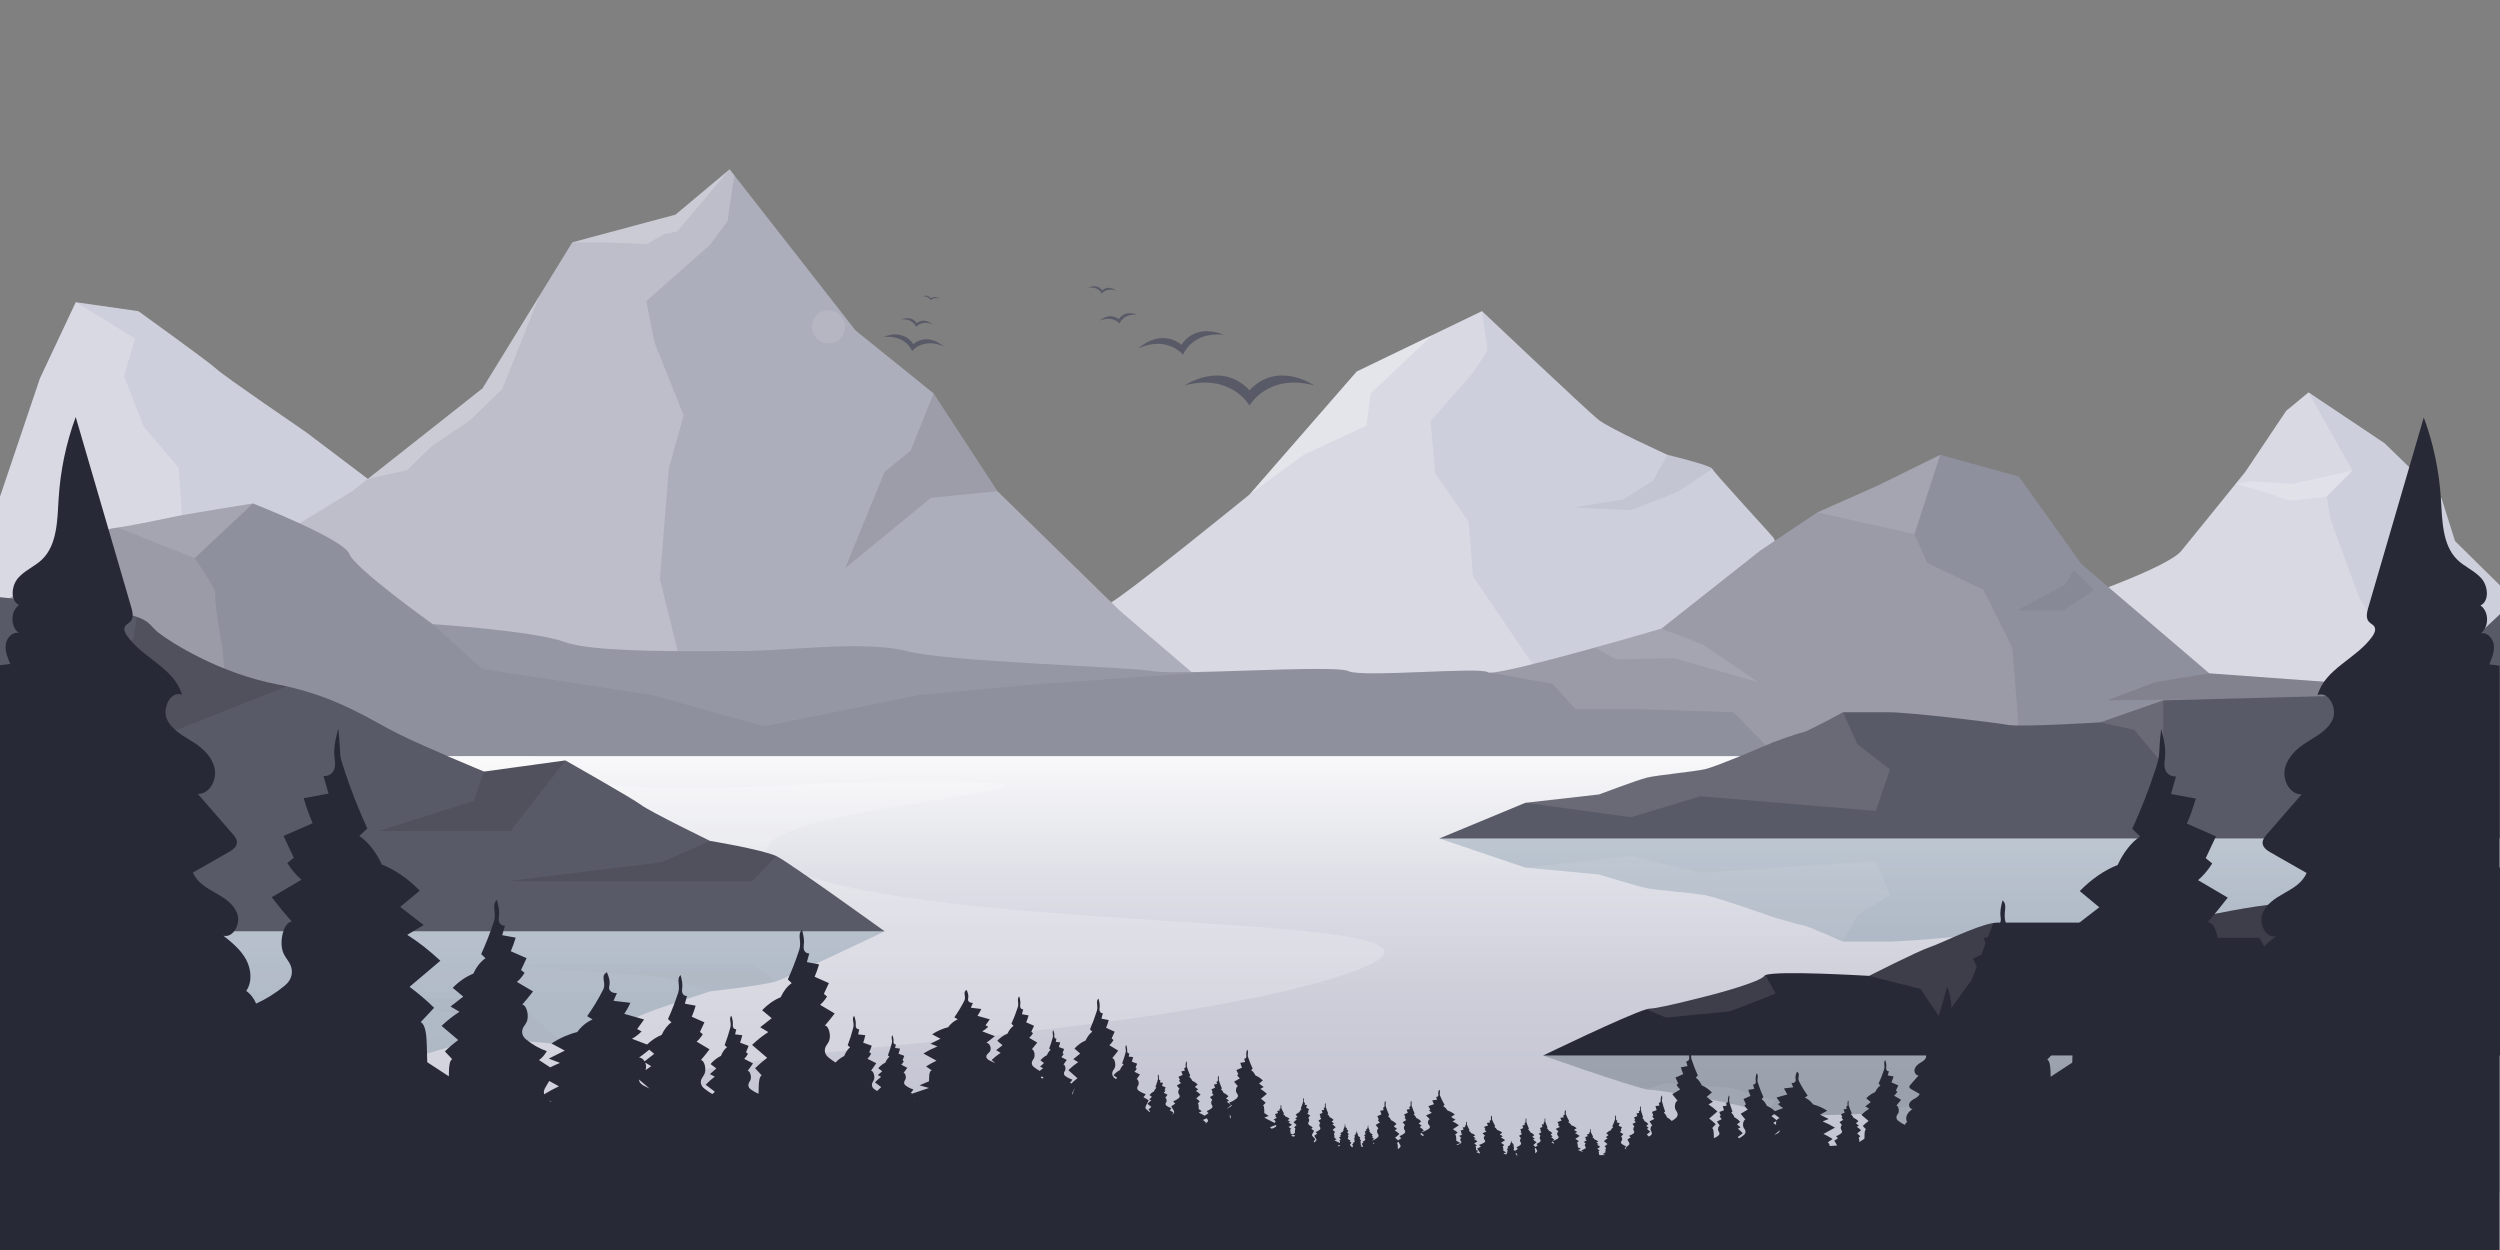
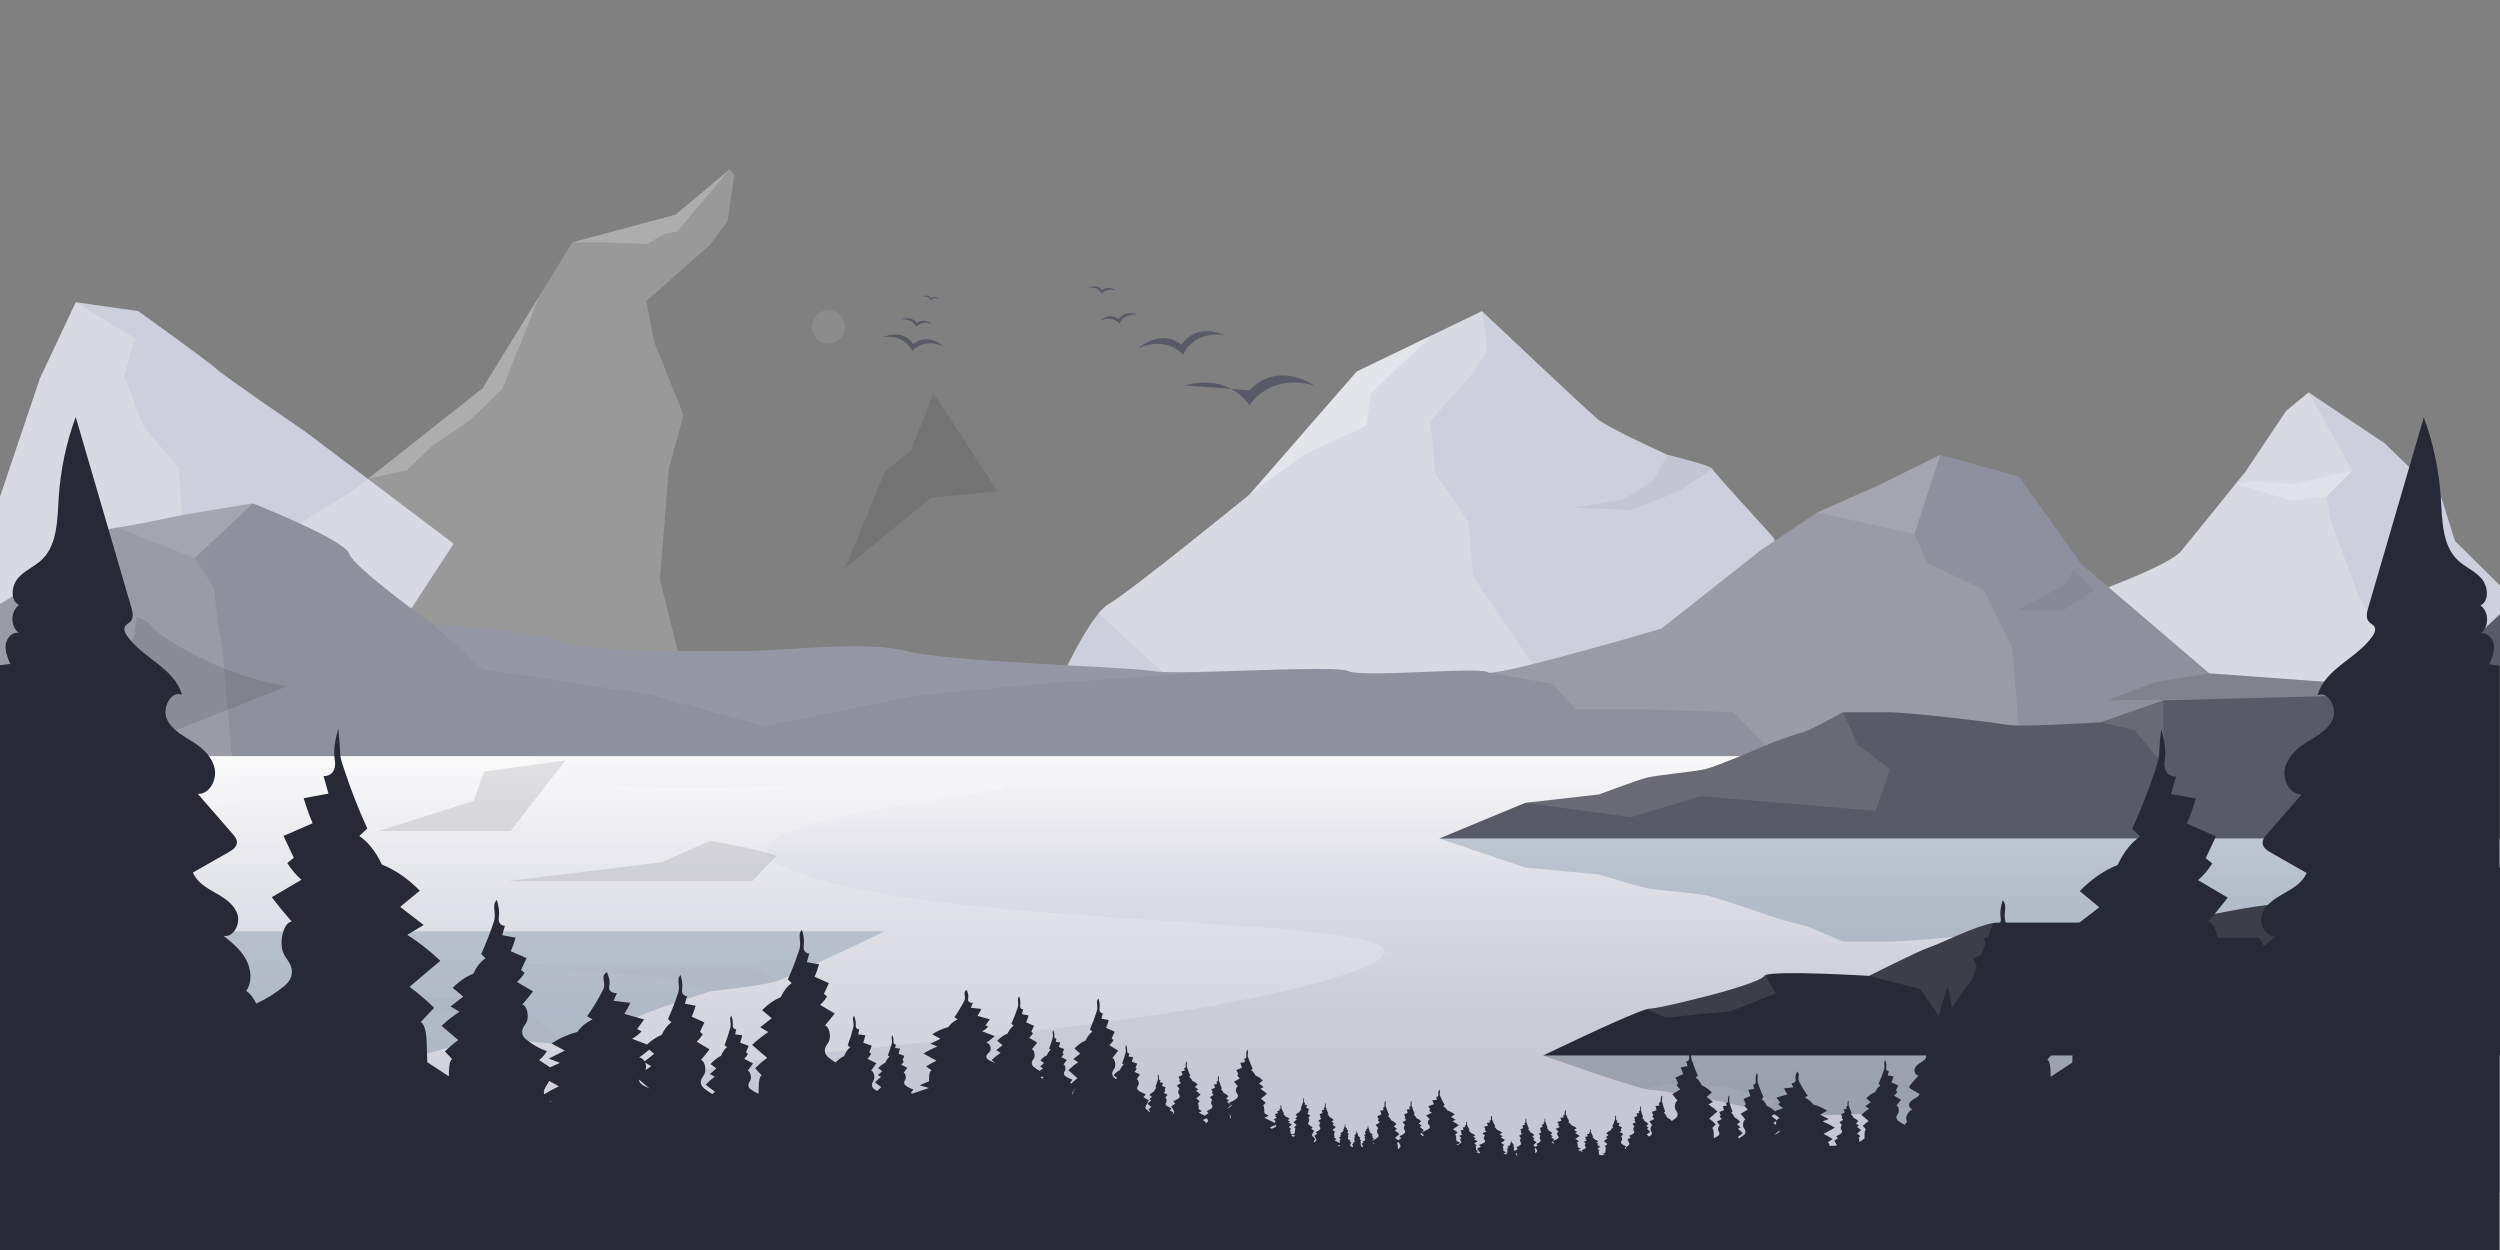
<svg xmlns="http://www.w3.org/2000/svg" id="Layer_1" x="0px" y="0px" viewBox="0 0 6000 3000" style="enable-background:new 0 0 6000 3000;" xml:space="preserve">
  <rect x="0" y="0" width="6000" height="3000" fill="#808080" stroke="none" />
  <style type="text/css">	.st0{fill:#CECFDC;}	.st1{opacity:0.2;fill:#FFFFFF;}	.st2{fill:#ADAEBB;}	.st3{fill:#8F909D;}	.st4{fill:url(#SVGID_1_);}	.st5{opacity:0.1;}	.st6{opacity:0.3;fill:#FFFFFF;}	.st7{opacity:5.000000e-02;}	.st8{opacity:0.1;fill:#FFFFFF;}	.st9{opacity:7.000000e-02;fill:#FFFFFF;}	.st10{fill:#595A67;}	.st11{opacity:0.25;}	.st12{fill:#3F637A;}	.st13{fill:#282936;}	.st14{fill:#183039;}</style>
  <path class="st0" d="M6000,1405v255.7l-24.8,84.6l-445.4,131.5c0,0-466.9-83.2-474.9-88.6c-8.1-5.4-91.2-64.4-91.2-64.4l-49.6-261.6  c0,0,8.8-2.9,23.5-8c68.8-23.8,266.9-94.6,297.5-131.9c26.7-32.5,94.2-116.2,130.3-160.9c14.2-17.6,23.6-29.2,23.6-29.2l97.9-146.2  l53.7-44.3l182.5,122.1l136.8,132.8l32.2,102L6000,1405z" />
  <path class="st1" d="M5710.9,1700.7l-533.3,50.3l-240.1-296.8c68.8-23.8,266.9-94.6,297.5-131.9c37.2-45.2,153.9-190.1,153.9-190.1  l97.9-146.2l53.7-44.3l105.3,187.5l-61.7,62.4l9,54.3l67.4,184.7l38.2,64.9L5710.9,1700.7z" />
  <polygon class="st1" points="5645.8,1129.2 5501.6,1161.4 5404.4,1155 5365.4,1161.4 5415.1,1175.5 5497,1201.7 5584.1,1191.6 " />
  <path class="st0" d="M1088.7,1304.9l-100.6,154.3l-768.7,47L0,1519.6v-327.4l96-284.4l85.9-182.5l150.2,21.5  c0,0,171.7,123.4,188.4,139.5c16.7,16.1,214,150.9,214,150.9L1088.7,1304.9z" />
  <path class="st0" d="M4361.6,1702l-820-15.2l-684.8-12.7l-328.9-6.1c0,0,60.7-137.7,108.6-195.8c8.6-10.4,16.7-18.3,24.1-22.4  c48.3-26.8,338.4-263,338.4-263l257.3-295.2l300.5-144.9c0,0,252.2,238.8,279,260.3c26.8,21.5,166.3,84.6,166.3,84.6  s104.6,25.4,107.3,33.4c2.7,8,139.5,155.6,147.6,166.4C4265,1302.2,4361.6,1702,4361.6,1702z" />
  <polygon class="st1" points="442.7,1323.4 219.4,1506.2 0,1519.6 0,1192.2 96,907.8 181.8,725.3 324,812.2 297.9,902.8   344.9,1023.9 428.7,1122.4 " />
  <path class="st1" d="M3693.5,1616.5l-151.9,70.3l-121.8,56.3l-552.7-59.5l-10.4-9.5l-220.3-201.9c8.6-10.4,16.7-18.3,24.1-22.4  c48.3-26.8,338.4-263,338.4-263l257.3-295.2l182.7-88.1l117.8-56.8l13.4,94.3l-34.9,53.7l-102,116.3l11.5,125.1l79.8,115.4  l10.7,131.5L3693.5,1616.5z" />
-   <polygon class="st2" points="2923.9,1668 2125.8,1668 1624.8,1641.4 1128.8,1615 468.1,1564.6 457.8,1415.6 845.3,1179   1158.1,932.1 1373.6,581.6 1621.2,515.2 1751.2,406.4 1762.1,420.4 2053.3,793.1 2240.7,944.2 2394,1179 2687.8,1465.9 " />
  <polygon class="st1" points="1762.1,420.4 1746.2,530.6 1704.1,587.5 1551.2,722.6 1570.2,820.5 1640.6,996.6 1605.4,1123.6   1583.7,1389.5 1643.3,1630.6 1624.8,1641.4 1128.8,1615 468.1,1564.6 457.8,1415.6 845.3,1179 882.9,1149.3 1158.1,932.1   1295,709.4 1373.6,581.6 1621.2,515.2 1751.2,406.4 " />
  <polygon class="st1" points="1751.2,406.4 1625,555.7 1593.8,561.7 1552.5,585.8 1452.9,581.6 1373.6,581.6 1621.2,515.2 " />
  <polygon class="st1" points="1295,709.4 1205.4,933.7 1127.6,1008.8 1035,1071.8 977.3,1128.2 882.9,1149.3 1158.1,932.1 " />
  <path class="st3" d="M6000,1782.5V3000H0V1449.8c0,0,105.7-64.4,149.5-96.6c43.8-32.2,81.4-80.5,125.2-85.9c2.5-0.3,5.2-0.7,8-1.1  c46.6-6.7,133.4-26.1,162-31.1c30.3-5.4,162.5-26.8,162.5-26.8s218.4,85.9,230.9,120.7c12.5,34.9,200.4,169,200.4,169  s245.6,16.1,316.9,42.9c71.3,26.8,321.7,21.5,428.2,21.5c106.4,0,291.3-26,393,0.4c99.9,25.9,512.8,36.8,586.4,47.3  c1.3,0.2,2.5,0.4,3.6,0.6c22,3.8,82.9,2.9,153.9,0.9c130.6-3.7,295.4-11.3,315.7-0.9c31.3,16.1,317.9-10.9,334.2,2.6  c0.9,0.7,2.9,1.1,6,1.1c52.9-0.1,411.1-105.7,411.1-105.7l237.9-187.8l136.2-91.2l145.1-64.4l149.9-73.7c0,0,0,0,0,0l188.6,52.2  l150.3,210l306.8,262.2l294.3,21.5L6000,1782.5z" />
  <linearGradient id="SVGID_1_" gradientUnits="userSpaceOnUse" x1="3000" y1="3052.062" x2="3000" y2="1756.856">
    <stop offset="0.34" style="stop-color:#C6C7D4" />
    <stop offset="0.499" style="stop-color:#CCCDD8" />
    <stop offset="0.707" style="stop-color:#DCDDE5" />
    <stop offset="0.942" style="stop-color:#F7F7F9" />
    <stop offset="1" style="stop-color:#FFFFFF" />
  </linearGradient>
  <rect y="1814.7" class="st4" width="6000" height="1185.3" />
  <polygon class="st5" points="2394,1179 2234.4,1194.6 2028.4,1363.6 2123.2,1132.2 2185.4,1081.9 2240.7,944.2 " />
  <polygon class="st6" points="3438.8,803.6 3289.7,944.2 3279.6,1021.5 3128.7,1091.7 2998.9,1186.8 3256.2,891.7 " />
  <polygon class="st7" points="4976.5,1368 4956.4,1403.2 4840.3,1464.9 4952.3,1464.9 5025.7,1416.4 " />
  <path class="st7" d="M4109.4,1125.1l-83.2,55.4l-111.3,43.9l-138.2-6.3l119.4-19.5l71.1-44.7l34.9-62.2  C4002.1,1091.7,4106.7,1117.1,4109.4,1125.1z" />
  <path class="st8" d="M534.1,1558.8l31.8,368.3l-441.4,118.7L0,1900v-450.2c0,0,105.7-64.4,149.5-96.6  c43.8-32.2,81.4-80.5,125.2-85.9c43.8-5.4,139.7-26.8,170-32.2c30.3-5.4,162.5-26.8,162.5-26.8l-140,131.2c0,0,54,78.5,49.3,84.5  C511.9,1430,534.1,1558.8,534.1,1558.8z" />
  <path class="st8" d="M4854.6,1866.1L4432,1986.8l-271.6-277.4l-223-7.4h-156.5l-54.7-60.7l-149.8-26.9  c28.8-0.1,148.6-31.5,251.5-60.1c85.6-23.8,159.5-45.5,159.5-45.5l237.9-187.8l136.2-91.2l145.1-64.4l149.9-73.7l-61.9,190.2  l30.9,69l135,64.9l68.9,139L4854.6,1866.1z" />
  <path class="st9" d="M2920.4,1611.7l-425.9,29.7l-288.3,26.6l-372.5,75.1l-269.2-75.1l-407-62.6l-118.9-107.3  c0,0,245.6,16.1,316.9,42.9c71.3,26.8,321.7,21.5,428.2,21.5c106.4,0,291.3-26,393,0.4c99.9,25.9,512.8,36.8,586.4,47.3  c1.3,0.2,2.5,0.4,3.6,0.6C2788.6,1614.6,2849.5,1613.7,2920.4,1611.7z" />
-   <path class="st8" d="M4219.9,1637.3l-202.7-57.7l-138.5,2.7l-50.8-27.9c85.6-23.8,159.5-45.5,159.5-45.5l97.9,37.3L4219.9,1637.3z" />
  <path class="st8" d="M607.3,1208.3l-140,131.2l-184.5-73.2c46.6-6.7,133.4-26.1,162-31.1C475.1,1229.8,607.3,1208.3,607.3,1208.3z" />
  <polygon class="st5" points="5302.2,1616.1 5172.3,1637.3 5057.3,1680.7 5672.9,1674.4 5674.6,1665.7 5596.5,1637.6 " />
  <path class="st8" d="M4656.6,1091.7l-61.9,190.2l-233.1-52.1l145.1-64.4L4656.6,1091.7C4656.6,1091.7,4656.6,1091.7,4656.6,1091.7z" />
  <path class="st10" d="M6000,1474v538.4H3454.3l206.3-85.6l177.1-20.1c0,0,90.6-34.2,114.7-40.3c24.1-6,110.7-14.1,138.8-20.1  c28.2-6,165-65.1,165-65.1s58.4-21.5,70.4-23.5c12.1-2,96.6-48.3,96.6-48.3s58.4,0,108.7,0c50.3,0,253.6,24.2,285.8,30.2  c32.2,6,223.4-6,223.4-6l150.9-52.8c0,0,515.1-13.6,523.2-13.6c0.8,0,2.9-0.5,5.9-1.5c25.3-8,119-46.5,137-60.9  C5878.2,1588.7,6000,1474,6000,1474z" />
  <path class="st8" d="M4536,1846.6l-34.2,99.6l-420.6-35.2l-167,50.3l-253.5-34.6l177.1-20.1c0,0,90.6-34.2,114.7-40.3  c24.1-6,110.7-14.1,138.8-20.1c28.2-6,165-65.1,165-65.1s58.4-21.5,70.4-23.5c12.1-2,96.6-48.3,96.6-48.3l34.2,76.9L4536,1846.6z" />
  <polygon class="st8" points="5041.1,1733.6 5122.9,1752 5192,1835.4 5192,1680.7 " />
  <path class="st8" d="M5856.7,1800.3v-68.4l-66.3-22.5l-69.3-43.7c25.3-8,119-46.5,137-60.9l53.7,119.1L5856.7,1800.3z" />
  <g class="st11">
    <path class="st12" d="M6000,2452.4v-440.1H3454.3l206.3,69.9l177.1,16.5c0,0,90.6,28,114.7,32.9c24.1,4.9,110.7,11.5,138.8,16.4   c28.2,4.9,165,53.2,165,53.2s58.4,17.5,70.4,19.2c12.1,1.6,96.6,39.5,96.6,39.5s58.4,0,108.7,0c50.3,0,253.6-19.7,285.8-24.7   c32.2-4.9,223.4,4.9,223.4,4.9l150.9,43.2c0,0,515.1,11.1,523.2,11.1c0.8,0,2.9,0.4,5.9,1.2c25.3,6.5,119,38,137,49.8   C5878.2,2358.6,6000,2452.4,6000,2452.4z" />
-     <path class="st8" d="M4536,2147.7l-34.2-81.4l-420.6,28.8l-167-41.1l-253.5,28.3l177.1,16.5c0,0,90.6,28,114.7,32.9   c24.1,4.9,110.7,11.5,138.8,16.4c28.2,4.9,165,53.2,165,53.2s58.4,17.5,70.4,19.2c12.1,1.6,96.6,39.5,96.6,39.5l34.2-62.8   L4536,2147.7z" />
    <polygon class="st8" points="5041.1,2240.2 5122.9,2225.1 5192,2156.9 5192,2283.3  " />
    <path class="st8" d="M5856.7,2185.6v55.9l-66.3,18.4l-69.3,35.7c25.3,6.5,119,38,137,49.8l53.7-97.4L5856.7,2185.6z" />
  </g>
  <path class="st1" d="M3183,2352.5c-573,168.3-1885.5,177.8-1431.8,268.3c453.7,90.5-509.6,105-722.9,242.1  c-60.5,38.9-118.1,87.5-169.6,137.1H0V1814.7h1278.3c13.4,19.9,46.8,39.3,114,54.8c239.7,55.5,642.2-12.9,964.2,7.2  s-872.5,84.5-408.1,229.4S3755.9,2184.1,3183,2352.5z" />
-   <path class="st10" d="M2123.2,2235.2H0v-801.9c0,0,160.4,16.1,262.3,32.2c30.7,4.9,51.2,9.7,65.6,14.7c33.4,11.6,34,24,53.3,39  c27.6,21.5,144.1,96.6,284.5,123.4c7.8,1.5,15.4,3.1,22.8,4.7c126.9,28.6,205.2,82.9,266.1,113.3c64.4,32.2,207.2,91.2,207.2,91.2  L1357,1825c0,0,161,91.2,182.4,107.3c21.5,16.1,164.8,85.9,164.8,85.9s123.8,20.4,158.7,36.3c0.9,0.4,1.7,0.8,2.5,1.2  C1896.5,2071.8,2123.2,2235.2,2123.2,2235.2z" />
  <polygon class="st5" points="1161.8,1851.8 1137,1922 908.9,1994.4 1225.5,1994.4 1357,1825 " />
  <path class="st5" d="M1863,2054.5l-57.9,60.6h-590.3l372.9-45.6l116.5-51.4C1704.3,2018.2,1828.1,2038.6,1863,2054.5z" />
  <path class="st5" d="M688.5,1647.3l-294.7,116.4l-319.3-13.4l185.8-139.5l61.1-80.9l6.6-49.7c33.4,11.6,34,24,53.3,39  c27.6,21.5,144.1,96.6,284.5,123.4C673.5,1644,681.1,1645.6,688.5,1647.3z" />
  <g class="st11">
    <path class="st12" d="M2123.2,2235.2H0v532c0,0,160.4-10.7,262.3-21.4c30.7-3.2,51.2-6.4,65.6-9.7c33.4-7.7,34-15.9,53.3-25.8   c27.6-14.2,144.1-64.1,284.5-81.9c7.8-1,15.4-2,22.8-3.1c126.9-18.9,205.2-55,266.1-75.2c64.4-21.4,207.2-60.5,207.2-60.5   l195.2,17.8c0,0,161-60.5,182.4-71.2c21.5-10.7,164.8-57,164.8-57s123.8-13.5,158.7-24.1c0.9-0.3,1.7-0.5,2.5-0.8   C1896.5,2343.5,2123.2,2235.2,2123.2,2235.2z" />
    <polygon class="st5" points="1161.8,2489.5 1137,2443 908.9,2394.9 1225.5,2394.9 1357,2507.3  " />
    <path class="st5" d="M1863,2355l-57.9-40.2h-590.3l372.9,30.3l116.5,34.1C1704.3,2379.1,1828.1,2365.6,1863,2355z" />
    <path class="st5" d="M688.5,2625.2L393.8,2548l-319.3,8.9l185.8,92.6l61.1,53.6l6.6,33c33.4-7.7,34-15.9,53.3-25.8   c27.6-14.2,144.1-64.1,284.5-81.9C673.5,2627.3,681.1,2626.3,688.5,2625.2z" />
  </g>
  <path class="st13" d="M6000,2081.8v451.5H3703.4c0,0,199.6-96.8,247.5-110.9c3.8-1.1,6.6-1.7,8.3-1.7c23.6,0,154.1-34.4,154.1-34.4  s112.2-29.5,121.1-44.2c0.4-0.7,1.2-1.3,2.5-1.8c27.4-11.7,249,1.8,249,1.8s115.9-59,145.3-68.8c27-9,109.6-51,152.5-58  c3.9-0.6,7.6-1,10.8-1c38.1,0,234.6,0,234.6,0s73.2,13,157.8,2.3c5.4-0.7,10.8-1.5,16.2-2.3c91.2-14.7,151.8-31.5,241.8-42.8  c90.1-11.2,266.9-55.5,301.3-60.4c1.5-0.2,3.5-0.5,5.7-0.8C5800.1,2104.2,6000,2081.8,6000,2081.8z" />
  <path class="st8" d="M4783.8,2215.4l-51.5,136l-71.5,98.2l-51.6-76.1l-123.2-31.3c0,0,115.9-59,145.3-68.8  C4658.3,2264.4,4740.9,2222.4,4783.8,2215.4z" />
  <path class="st8" d="M5752.1,2110.5l-174.8,115.6l-107.6,106.4l-47.5-81.8h-144.1l-91.1-33.9c5.4-0.7,10.8-1.5,16.2-2.3  c91.2-14.7,151.8-31.5,241.8-42.8c90.1-11.2,266.9-55.5,301.3-60.4C5747.9,2111,5749.8,2110.8,5752.1,2110.5z" />
  <path class="st8" d="M4261.7,2384.5c0,0-108.1,43-111.8,43c-3.7,0-151.3,14.7-151.3,14.7l-47.6-19.8c3.8-1.1,6.6-1.7,8.3-1.7  c23.6,0,154.1-34.4,154.1-34.4s112.2-29.5,121.1-44.2c0.4-0.7,1.2-1.3,2.5-1.8L4261.7,2384.5z" />
  <g class="st11">
    <path class="st14" d="M6000,2862.7v-329.4H3703.4c0,0,199.6,70.6,247.5,80.9c3.8,0.8,6.6,1.2,8.3,1.2c23.6,0,154.1,25.1,154.1,25.1   s112.2,21.5,121.1,32.3c0.4,0.5,1.2,0.9,2.5,1.3c27.4,8.5,249-1.3,249-1.3s115.9,43,145.3,50.2c27,6.6,109.6,37.2,152.5,42.3   c3.9,0.5,7.6,0.7,10.8,0.7c38.1,0,234.6,0,234.6,0s73.2-9.5,157.8-1.7c5.4,0.5,10.8,1.1,16.2,1.7c91.2,10.8,151.8,23,241.8,31.2   c90.1,8.2,266.9,40.5,301.3,44.1c1.5,0.2,3.5,0.4,5.7,0.6C5800.1,2846.4,6000,2862.7,6000,2862.7z" />
    <path class="st8" d="M4783.8,2765.2l-51.5-99.2l-71.5-71.7l-51.6,55.6l-123.2,22.9c0,0,115.9,43,145.3,50.2   C4658.3,2729.5,4740.9,2760.1,4783.8,2765.2z" />
    <path class="st8" d="M5752.1,2841.8l-174.8-84.4l-107.6-77.6l-47.5,59.7h-144.1l-91.1,24.8c5.4,0.5,10.8,1.1,16.2,1.7   c91.2,10.8,151.8,23,241.8,31.2c90.1,8.2,266.9,40.5,301.3,44.1C5747.9,2841.4,5749.8,2841.6,5752.1,2841.8z" />
    <path class="st8" d="M4261.7,2641.8c0,0-108.1-31.4-111.8-31.4c-3.7,0-151.3-10.8-151.3-10.8l-47.6,14.5c3.8,0.8,6.6,1.2,8.3,1.2   c23.6,0,154.1,25.1,154.1,25.1s112.2,21.5,121.1,32.3c0.4,0.5,1.2,0.9,2.5,1.3L4261.7,2641.8z" />
  </g>
  <path class="st13" d="M5974.3,1594.5c6.4-14.9,12.9-30.8,10.8-47c-2.2-16.2-16.9-31.6-31.8-27.2c21-14.5,20.9-52.9-0.2-67.2  c21.9-10.4,18.5-46.7,2.1-65.2c-16.4-18.5-40.5-27.5-58-44.9c-35.9-35.5-35.8-94.4-39.1-146.4c-4.2-66.6-18-132.6-41-194.8  c-44.4,152.2-88.9,304.4-133.3,456.6c-3.3,11.2-6.1,24.8,1.3,33.5c4.2,5,11.2,7.2,14,13.2c3.3,7-0.7,15.3-5,21.6  c-37.7,54.3-113.7,77.2-132,141.7c26.5-10.9,48.4,31.9,35.9,59c-12.5,27.1-41,40.3-65.2,56.1c-22.7,14.8-44.3,35.7-49.4,63.4  c-5.1,27.7,14.1,61,40.7,59.4c-27.9,32-55.8,64.1-83.6,96.1c-5.1,5.8-10.4,12.5-10.3,20.4c0.2,10.9,10.5,18.1,19.6,23.3  c28.7,16.3,57.3,32.7,86,49c-9.7,23.5-32.8,36.9-54.2,48.9c-21.4,12-44.2,26.4-52.4,50.6c-8.2,24.2,9.9,57.9,33.4,52.1  c-20.2,16.2-41,33.1-53.9,56.3c-12.9,23.2-16,54.7-0.8,76.2c-10.6,7.3-18.7,18.1-23.8,30.4c-23.4-10.5-46.3-24.8-68.2-42.7  c-8.4-6.8-17.9-17.7-17.6-34.2c0.3-19,12.7-28.2,19.6-42.6c12.8-26.7,0.3-76.4-19.3-77.2c16.3-18.6,32.3-38.2,48-58.6  c-23.8-14-47.6-27.9-71.3-41.9c12.3-10.4,23.8-23.9,34-40.1c-5.2-4.2-10.4-8.4-15.6-12.7c8.2-17.4,16.4-34.9,24.6-52.3  c-23.3-10.2-46.6-20.4-69.9-30.6c8.2-18.8,15.5-39,21.6-60.1c-19.9-3.6-39.7-7.3-59.6-10.9c4-14,7.9-28.1,11.9-42.1  c-15.6,0.8-31.2-10.8-27.1-37.9c4-26.1-0.7-47.7-8.3-76.1c-7.9,61.8-0.1,55.6-13.6,96.5c-16.6,50.3-35.3,98.2-56,143.2  c6.4,6.1,12.7,12.1,19.1,18.2c-20.9,13.9-39.8,37.8-54.1,68.5c-31.8,12.5-62.6,33.7-90.9,62.6c15.6,13,31.3,25.9,46.9,38.9  c-18.8,14.5-37.6,29.1-56.4,43.6c13.2,7.8,26.4,15.7,39.6,23.5c-27.3,17.4-53.8,38.2-79.5,62.2c24.6,20.9,49.3,41.8,73.9,62.6  c-20.2,14.8-39.9,31.6-59,50.3c10.7,11.5,21.5,22.9,32.2,34.4c-11.2,5.2-13.9,31.1-14.5,51.9c-0.4,14.8-0.8,29.5-1.2,44.3  c-17.3,11.3-34.5,22.6-51.8,33.9c-0.1-4.3-0.2-8.7-0.4-13c-0.3-11.3-1.8-25.3-7.8-28.1c5.8-6.2,11.7-12.5,17.5-18.7  c-10.4-10.2-21.1-19.3-32-27.3c13.4-11.3,26.7-22.7,40.1-34c-13.9-13-28.3-24.3-43.1-33.8c7.2-4.2,14.3-8.5,21.5-12.7  c-10.2-7.9-20.4-15.8-30.6-23.7c8.5-7,17-14.1,25.4-21.1c-15.4-15.6-32.1-27.1-49.3-33.9c-7.8-16.6-18-29.6-29.4-37.1  c3.4-3.3,6.9-6.6,10.4-9.9c-11.2-24.4-21.4-50.4-30.4-77.7c-7.3-22.2,6.5-40.1-7.4-52.4c-4.1,15.4-6.7,27.1-4.5,41.3  c2.2,14.7-6.2,21-14.7,20.6c2.2,7.6,4.3,15.2,6.5,22.8c-10.8,2-21.5,3.9-32.3,5.9c3.4,11.5,7.3,22.4,11.7,32.6  c-12.6,5.5-25.3,11.1-37.9,16.6c4.4,9.4,8.9,18.9,13.3,28.4c-2.8,2.3-5.7,4.6-8.5,6.9c5.5,8.8,11.8,16.1,18.4,21.8  c-12.9,7.6-25.8,15.1-38.7,22.7c8.5,11.1,17.2,21.7,26,31.8c-10.6,0.4-17.4,27.4-10.5,41.9c3.7,7.8,10.5,12.8,10.6,23.1  c0.1,8.9-5,14.8-9.5,18.5c-6.3,5.1-12.7,9.7-19.2,13.7v-1c-2-0.2-4-0.5-6.1-0.7c1.5-3.5,3-7.3,2.5-11.1c-0.5-3.8-4-7.4-7.5-6.4  c5-3.4,4.9-12.5-0.1-15.8c5.2-2.5,4.4-11,0.5-15.4c-3.9-4.4-9.5-6.5-13.7-10.6c-8.5-8.4-8.4-22.3-9.2-34.5  c-1-15.7-4.2-31.3-9.7-45.9c-10.5,35.9-20.9,71.7-31.4,107.6c-0.8,2.6-1.4,5.8,0.3,7.9c1,1.2,2.6,1.7,3.3,3.1  c0.8,1.6-0.2,3.6-1.2,5.1c-8.9,12.8-26.8,18.2-31.1,33.4c6.2-2.6,11.4,7.5,8.5,13.9c-2.9,6.4-9.7,9.5-15.4,13.2  c-5.3,3.5-10.4,8.4-11.6,14.9s3.3,14.4,9.6,14c-6.6,7.6-13.1,15.1-19.7,22.7c-1.2,1.4-2.5,2.9-2.4,4.8c0,2.6,2.5,4.3,4.6,5.5  c6.8,3.8,13.5,7.7,20.3,11.5c-2.3,5.5-7.7,8.7-12.8,11.5c-5,2.8-10.4,6.2-12.3,11.9c-1.9,5.7,2.3,13.6,7.9,12.3  c-4.8,3.8-9.7,7.8-12.7,13.3c-3,5.5-3.8,12.9-0.2,18c-2.5,1.7-4.4,4.3-5.6,7.2c-5.5-2.5-10.9-5.8-16.1-10.1c-2-1.6-4.2-4.2-4.2-8.1  c0.1-4.5,3-6.7,4.6-10c3-6.3,0.1-18-4.6-18.2c3.8-4.4,7.6-9,11.3-13.8c-5.6-3.3-11.2-6.6-16.8-9.9c2.9-2.5,5.6-5.6,8-9.4  c-1.2-1-2.5-2-3.7-3c1.9-4.1,3.9-8.2,5.8-12.3c-5.5-2.4-11-4.8-16.5-7.2c1.9-4.4,3.6-9.2,5.1-14.2c-4.7-0.9-9.4-1.7-14-2.6  c0.9-3.3,1.9-6.6,2.8-9.9c-3.7,0.2-7.4-2.5-6.4-8.9c0.9-6.2-0.2-11.2-2-17.9c-6,5.3,0,13.1-3.2,22.8c-3.9,11.8-8.3,23.1-13.2,33.7  c1.5,1.4,3,2.9,4.5,4.3c-4.9,3.3-9.4,8.9-12.8,16.1c-7.5,3-14.7,7.9-21.4,14.7c3.7,3.1,7.4,6.1,11.1,9.2c-4.4,3.4-8.9,6.9-13.3,10.3  c3.1,1.8,6.2,3.7,9.3,5.5c-6.4,4.1-12.7,9-18.7,14.7c5.8,4.9,11.6,9.8,17.4,14.8c-4.8,3.5-9.4,7.4-13.9,11.9  c2.5,2.7,5.1,5.4,7.6,8.1c-2.6,1.2-3.3,7.3-3.4,12.2c-0.1,3.5-0.2,7-0.3,10.4c-4.1,2.7-8.1,5.3-12.2,8c0-1-0.1-2-0.1-3.1  c-0.1-2.7-0.4-6-1.8-6.6c1.4-1.5,2.7-2.9,4.1-4.4c-2.4-2.4-5-4.5-7.5-6.4c3.1-2.7,6.3-5.3,9.4-8c-3.3-3.1-6.7-5.7-10.2-8  c1.7-1,3.4-2,5.1-3c-2.4-1.9-4.8-3.7-7.2-5.6c2-1.7,4-3.3,6-5c-3.6-3.7-7.6-6.4-11.6-8c-1.8-3.9-4.2-7-6.9-8.8  c0.8-0.8,1.6-1.5,2.4-2.3c-2.6-5.8-5-11.9-7.2-18.3c-1.7-5.2,1.5-9.4-1.7-12.3c-1,3.6-1.6,6.4-1.1,9.7c0.5,3.5-1.5,5-3.5,4.9  c0.5,1.8,1,3.6,1.5,5.4c-2.5,0.5-5.1,0.9-7.6,1.4c0.8,2.7,1.7,5.3,2.8,7.7c-3,1.3-6,2.6-8.9,3.9c1,2.2,2.1,4.5,3.1,6.7  c-0.7,0.5-1.3,1.1-2,1.6c1.3,2.1,2.8,3.8,4.3,5.1c-3,1.8-6.1,3.6-9.1,5.4c2,2.6,4,5.1,6.1,7.5c-2.5,0.1-4.1,6.5-2.5,9.9  c0.9,1.8,2.5,3,2.5,5.4c0,2.1-1.2,3.5-2.3,4.4c-3.7,3.1-7.7,5.3-11.7,6.6c1.3,2.2,2.8,3.9,4.4,5c-3,1.9-5.9,3.9-8.9,5.8  c1.8,3.1,3.6,6.1,5.4,9.2c0.4,0.7,0.8,1.5,1,2.5c-5.8,0.4-11.6,0.8-17.4,1.2c-0.6-3.9-1.9-7.6-5-8.6c4-2.8,8-5.5,12-8.3  c-7.1-4.5-14.5-8.6-22-12.1c9.2-5,18.3-10.1,27.5-15.1c-9.5-5.8-19.4-10.8-29.6-15c4.9-1.9,9.8-3.8,14.7-5.7c-7-3.5-14-7-21-10.5  c5.8-3.1,11.6-6.2,17.4-9.4c-10.5-6.9-22-12-33.8-15.1c-5.3-7.4-12.4-13.1-20.1-16.5c2.4-1.5,4.7-2.9,7.1-4.4  c-7.7-10.8-14.7-22.4-20.8-34.5c-5-9.8,4.5-17.8-5.1-23.2c-2.8,6.9-4.6,12-3.1,18.3c1.5,6.5-4.3,9.3-10.1,9.1  c1.5,3.4,3,6.8,4.4,10.1c-7.4,0.9-14.8,1.7-22.2,2.6c2.3,5.1,5,9.9,8,14.5c-8.7,2.5-17.3,4.9-26,7.4c3,4.2,6.1,8.4,9.1,12.6  c-1.9,1-3.9,2-5.8,3c3.8,3.9,8.1,7.1,12.7,9.7c-6.6,2.5-13.2,5-19.8,7.5c-6-5.7-12.5-10-19.2-12.6c-3.4-7.4-7.9-13.1-12.9-16.5  c1.5-1.5,3-2.9,4.5-4.4c-4.9-10.8-9.4-22.4-13.3-34.5c-3.2-9.8,2.9-17.8-3.2-23.2c-1.8,6.9-2.9,12-2,18.3c1,6.5-2.7,9.3-6.4,9.1  c0.9,3.4,1.9,6.8,2.8,10.1c-4.7,0.9-9.4,1.7-14.2,2.6c1.5,5.1,3.2,9.9,5.1,14.5c-5.5,2.5-11.1,4.9-16.6,7.4  c1.9,4.2,3.9,8.4,5.8,12.6c-1.2,1-2.5,2-3.7,3c2.4,3.9,5.2,7.1,8.1,9.7c-5.7,3.4-11.3,6.7-17,10.1c3.7,4.9,7.5,9.6,11.4,14.1  c-4.7,0.2-7.6,12.2-4.6,18.6c1.6,3.5,4.6,5.7,4.7,10.3c0.1,4-2.2,6.6-4.2,8.2c-3.5,2.9-7.2,5.4-10.9,7.6c-1.1-1.1-2.3-2.1-3.4-3  c4-3.1,8.1-6.2,12.1-9.2c-3.8-4.1-7.8-7.6-11.9-10.6c2.1-1.1,4.3-2.2,6.4-3.4c-2.8-2.5-5.6-5-8.5-7.4c2.6-1.9,5.1-3.8,7.7-5.7  c-4.2-4.8-8.8-8.5-13.7-10.8c-2-5-4.7-9-7.9-11.4c1-0.9,2.1-1.8,3.1-2.7c-2.9-7.3-5.4-15.1-7.6-23.2c-1.8-6.6,2.5-11.6-1.3-15.4  c-1.4,4.4-2.3,7.8-1.9,12c0.4,4.3-2.1,6-4.6,5.8c0.5,2.3,1,4.5,1.5,6.8c-3.1,0.4-6.3,0.8-9.4,1.2c0.8,3.4,1.8,6.7,2.9,9.7  c-3.7,1.4-7.5,2.8-11.2,4.2c1.1,2.8,2.3,5.7,3.4,8.5c-0.9,0.6-1.7,1.2-2.6,1.9c1.5,2.7,3.1,4.9,5,6.7c-3.8,2-7.7,4-11.5,6  c2.3,3.4,4.6,6.6,7,9.7c-3.1-0.1-5.5,7.7-3.7,12.1c1,2.3,2.8,3.9,2.7,6.9c-0.1,2.6-1.7,4.3-3,5.3c-3.4,2.5-6.8,4.4-10.3,5.8  c-0.1-3.4-0.2-6.8-0.3-10.1c-0.1-5.6-0.9-12.6-3.9-14.1c2.9-3.1,5.8-6.2,8.6-9.3c-5.1-5.1-10.4-9.6-15.8-13.6  c6.6-5.7,13.2-11.3,19.8-17c-6.9-6.5-14-12.2-21.3-16.9c3.5-2.1,7.1-4.2,10.6-6.4c-5-3.9-10.1-7.9-15.1-11.8  c4.2-3.5,8.4-7,12.6-10.6c-7.6-7.8-15.8-13.6-24.3-17c-3.8-8.3-8.9-14.8-14.5-18.6c1.7-1.6,3.4-3.3,5.1-4.9  c-5.5-12.2-10.6-25.2-15-38.8c-3.6-11.1,3.2-20-3.6-26.2c-2,7.7-3.3,13.6-2.2,20.6c1.1,7.4-3.1,10.5-7.2,10.3  c1.1,3.8,2.1,7.6,3.2,11.4c-5.3,1-10.6,2-16,2.9c1.7,5.7,3.6,11.2,5.8,16.3c-6.2,2.8-12.5,5.5-18.7,8.3c2.2,4.7,4.4,9.5,6.6,14.2  c-1.4,1.1-2.8,2.3-4.2,3.4c2.7,4.4,5.8,8.1,9.1,10.9c-6.4,3.8-12.7,7.6-19.1,11.4c4.2,5.5,8.5,10.8,12.8,15.9  c-5.3,0.2-8.6,13.7-5.2,20.9c1.8,3.9,5.2,6.4,5.2,11.5c0.1,4.5-2.5,7.4-4.7,9.3c-3,2.5-6.1,4.8-9.3,6.7c-3.6-3.7-7.4-6.6-11.4-8.5  c-1.9-5-4.6-9-7.8-11.5c1.1-0.9,2.1-1.8,3.2-2.7c-2.8-7.4-5.2-15.2-7.3-23.3c-1.7-6.6,2.6-11.6-1.2-15.4c-1.5,4.4-2.4,7.8-2.1,12  c0.4,4.4-2.2,6-4.6,5.7c0.5,2.3,1,4.5,1.4,6.8c-3.1,0.4-6.3,0.7-9.4,1.1c0.8,3.4,1.7,6.7,2.8,9.8c-3.7,1.4-7.5,2.7-11.2,4.1  c1.1,2.9,2.2,5.7,3.3,8.6c-0.9,0.6-1.7,1.2-2.6,1.8c1.4,2.7,3.1,4.9,4.9,6.7c-3.9,1.9-7.7,3.9-11.6,5.8c2.2,3.4,4.5,6.7,6.9,9.8  c-3.1-0.1-5.5,7.7-3.8,12c0.9,2.4,2.8,4,2.6,7c-0.1,2.6-1.7,4.2-3.1,5.2c-1.2,0.9-2.5,1.7-3.8,2.5c-1.7-1.9-3.5-3.6-5.3-5.1  c2.8-2.1,5.5-4.2,8.3-6.3c-2.6-2.8-5.3-5.2-8.1-7.2c1.5-0.8,2.9-1.5,4.4-2.3c-1.9-1.7-3.9-3.4-5.8-5.1c1.7-1.3,3.5-2.6,5.2-3.9  c-2.9-3.3-6-5.8-9.4-7.4c-1.4-3.4-3.2-6.1-5.4-7.8c0.7-0.6,1.4-1.2,2.1-1.8c-2-5-3.7-10.3-5.2-15.9c-1.2-4.5,1.7-7.9-0.9-10.5  c-1,3-1.6,5.3-1.3,8.2c0.3,3-1.5,4.1-3.1,3.9c0.3,1.5,0.7,3.1,1,4.6c-2.1,0.3-4.3,0.5-6.4,0.8c0.5,2.3,1.2,4.6,2,6.6  c-2.6,1-5.1,1.9-7.7,2.9c0.8,1.9,1.6,3.9,2.3,5.8c-0.6,0.4-1.2,0.8-1.7,1.3c1,1.8,2.2,3.4,3.4,4.6c-2.6,1.4-5.2,2.7-7.9,4.1  c1.6,2.3,3.2,4.5,4.8,6.7c-2.1,0-3.7,5.3-2.5,8.2c0.7,1.6,1.9,2.7,1.9,4.7c-0.1,1.8-1.1,2.9-2.1,3.6c-3.3,2.4-6.7,4.1-10.1,5  c1,1.9,2.2,3.4,3.5,4.5c-2.6,1.5-5.1,3-7.7,4.5c1.4,2.7,2.8,5.4,4.1,8.1c0.4,0.8,0.8,1.8,0.7,2.9c-0.1,1-0.7,1.6-1.2,2.1  c-2.2,2-4.4,3.9-6.6,5.9c-0.5,0.4-1.1,1.2-1,2.1c0.1,0.5,0.3,0.8,0.5,1.1c0.6,0.7,1.2,1.4,1.8,2.2c-1.8-1.1-3.5-2.2-5.3-3.4  c1.5-1,2.8-2.5,4-4.4c-3.6-1.2-7.2-3.1-10.5-5.8c-1-0.8-2.1-2-2-3.8c0-2.1,1.5-3.1,2.3-4.8c1.5-3,0-8.5-2.2-8.6  c1.9-2.1,3.7-4.3,5.5-6.5c-2.7-1.6-5.5-3.1-8.2-4.7c1.4-1.2,2.7-2.7,3.9-4.5c-0.6-0.5-1.2-0.9-1.8-1.4c0.9-1.9,1.9-3.9,2.8-5.8  c-2.7-1.1-5.4-2.3-8-3.4c0.9-2.1,1.8-4.3,2.5-6.7c-2.3-0.4-4.6-0.8-6.9-1.2c0.5-1.6,0.9-3.1,1.4-4.7c-1.8,0.1-3.6-1.2-3.1-4.2  c0.5-2.9-0.1-5.3-1-8.5c-2.9,2.5,0,6.2-1.6,10.8c-1.9,5.6-4.1,11-6.4,16c0.7,0.7,1.5,1.4,2.2,2c-2.4,1.6-4.6,4.2-6.2,7.6  c-3.7,1.4-7.2,3.8-10.5,7c1.8,1.4,3.6,2.9,5.4,4.3c-2.2,1.6-4.3,3.2-6.5,4.9c1.5,0.9,3,1.7,4.6,2.6c-3.1,1.9-6.2,4.3-9.1,6.9  c2.8,2.3,5.7,4.7,8.5,7c-2.3,1.6-4.6,3.5-6.8,5.6c1.2,1.3,2.5,2.6,3.7,3.8c-1.3,0.6-1.6,3.5-1.7,5.8c0,1.6-0.1,3.3-0.1,4.9  c-2.1,1.3-4.1,2.6-6.2,3.9c1.9,0.8,3.7,1.6,5.6,2.4c-4,0.1-8.1,0.2-12.1,0.3c-0.9-0.5-1.8-0.9-2.7-1.4c0-1.1-0.1-2.3-0.1-3.4  c-0.1-1.6-0.3-3.6-1.4-4c1-0.9,2.1-1.8,3.1-2.6c-1.9-1.4-3.8-2.7-5.8-3.9c2.4-1.6,4.8-3.2,7.2-4.8c-2.5-1.8-5.1-3.4-7.8-4.8  c1.3-0.6,2.6-1.2,3.9-1.8c-1.8-1.1-3.7-2.2-5.5-3.3c1.5-1,3.1-2,4.6-3c-2.8-2.2-5.8-3.8-8.9-4.8c-1.4-2.4-3.2-4.2-5.3-5.3  c0.6-0.5,1.2-0.9,1.9-1.4c-2-3.5-3.9-7.1-5.5-11c-1.3-3.1,1.2-5.7-1.3-7.4c-0.7,2.2-1.2,3.8-0.8,5.8c0.4,2.1-1.1,3-2.6,2.9  c0.4,1.1,0.8,2.2,1.2,3.2c-1.9,0.3-3.9,0.6-5.8,0.8c0.6,1.6,1.3,3.2,2.1,4.6c-2.3,0.8-4.5,1.6-6.8,2.3c0.8,1.3,1.6,2.7,2.4,4  c-0.5,0.3-1,0.6-1.5,1c1,1.2,2.1,2.3,3.3,3.1c-2.3,1.1-4.6,2.1-7,3.2c1.5,1.6,3.1,3.1,4.7,4.5c-1.9,0.1-3.1,3.9-1.9,5.9  c0.7,1.1,1.9,1.8,1.9,3.3c0,1.3-0.9,2.1-1.7,2.6c-2.9,1.8-5.9,3.2-8.9,4c1,1.3,2.1,2.3,3.4,3c-0.4,0.2-0.7,0.4-1.1,0.6  c-3.6-1.5-7.2-3-10.8-4.4c2.5-0.9,5.1-1.7,7.6-2.6c-2.5-1.3-5.1-2.6-7.6-3.9c-0.1-1.6-0.1-3.3-0.2-4.9c-0.1-2.3-0.5-5.2-2.1-5.8  c1.5-1.3,3-2.6,4.6-3.8c-2.7-2.1-5.5-4-8.4-5.6c3.5-2.3,7-4.7,10.5-7c-3.6-2.7-7.4-5-11.3-6.9c1.9-0.9,3.7-1.7,5.6-2.6  c-2.7-1.6-5.3-3.2-8-4.9c2.2-1.4,4.4-2.9,6.6-4.3c-4-3.2-8.4-5.6-12.9-7c-2-3.4-4.7-6.1-7.7-7.6c0.9-0.7,1.8-1.4,2.7-2  c-2.9-5-5.6-10.4-7.9-16c-1.9-4.6,1.7-8.2-1.9-10.8c-1.1,3.2-1.7,5.6-1.2,8.5c0.6,3-1.6,4.3-3.8,4.2c0.6,1.6,1.1,3.1,1.7,4.7  c-2.8,0.4-5.6,0.8-8.5,1.2c0.9,2.4,1.9,4.6,3.1,6.7c-3.3,1.1-6.6,2.3-9.9,3.4c1.2,1.9,2.3,3.9,3.5,5.8c-0.7,0.5-1.5,0.9-2.2,1.4  c1.4,1.8,3.1,3.3,4.8,4.5c-3.4,1.6-6.7,3.1-10.1,4.7c2.2,2.3,4.5,4.5,6.8,6.5c-2.8,0.1-4.6,5.6-2.7,8.6c1,1.6,2.7,2.6,2.8,4.8  c0,1.8-1.3,3.1-2.5,3.8c-3.9,2.5-8,4.4-12.1,5.5c1.3-1.1,2.6-2.3,3.9-3.4c-2.3-2.2-4.8-4.1-7.3-5.8c1.2-0.7,2.4-1.4,3.6-2.2  c-1.7-1.3-3.4-2.7-5.1-4c1.4-1.2,2.9-2.4,4.3-3.6c-2.6-2.7-5.4-4.6-8.3-5.8c-1.3-2.8-3-5-4.9-6.3c0.6-0.6,1.2-1.1,1.7-1.7  c-1.9-4.2-3.6-8.6-5.1-13.2c-1.2-3.8,1.1-6.8-1.2-8.9c-0.7,2.6-1.1,4.6-0.8,7c0.4,2.5-1,3.6-2.5,3.5c0.4,1.3,0.7,2.6,1.1,3.9  c-1.8,0.3-3.6,0.7-5.4,1c0.6,2,1.2,3.8,2,5.6c-2.1,0.9-4.3,1.9-6.4,2.8c0.7,1.6,1.5,3.2,2.2,4.8c-0.5,0.4-1,0.8-1.4,1.2  c0.9,1.5,2,2.7,3.1,3.7c-2.2,1.3-4.3,2.6-6.5,3.9c1.4,1.9,2.9,3.7,4.4,5.4c-1.8,0.1-2.9,4.7-1.8,7.1c0.6,1.3,1.8,2.2,1.8,3.9  c0,1.5-0.8,2.5-1.6,3.2c-2.7,2.2-5.5,3.8-8.4,4.8c0.9,1.6,2,2.8,3.2,3.6c-1.9,1.2-3.7,2.5-5.6,3.7c-1.7-1.7-3.5-3.2-5.3-4.5  c2.5-2.2,5.1-4.3,7.6-6.5c-2.6-2.5-5.4-4.7-8.2-6.5c1.4-0.8,2.7-1.6,4.1-2.4c-1.9-1.5-3.9-3-5.8-4.5c1.6-1.4,3.2-2.7,4.8-4.1  c-2.9-3-6.1-5.2-9.3-6.5c-1.5-3.2-3.4-5.7-5.6-7.1c0.7-0.6,1.3-1.3,2-1.9c-2.1-4.7-4.1-9.7-5.8-14.9c-1.4-4.3,1.2-7.7-1.4-10.1  c-0.8,3-1.3,5.2-0.9,7.9c0.4,2.8-1.2,4-2.8,4c0.4,1.5,0.8,2.9,1.2,4.4c-2,0.4-4.1,0.8-6.1,1.1c0.6,2.2,1.4,4.3,2.2,6.3  c-2.4,1.1-4.8,2.1-7.2,3.2c0.8,1.8,1.7,3.6,2.5,5.4c-0.5,0.4-1.1,0.9-1.6,1.3c1,1.7,2.2,3.1,3.5,4.2c-2.4,1.5-4.9,2.9-7.3,4.4  c1.6,2.1,3.3,4.2,4.9,6.1c-2,0.1-3.3,5.3-2,8c0.7,1.5,2,2.5,2,4.4c0,1.7-1,2.8-1.8,3.6c-3,2.5-6.2,4.3-9.4,5.4  c1,1.8,2.2,3.2,3.6,4.1c-2.3,1.5-4.5,3-6.8,4.5c-1-0.4-2-0.9-2.9-1.5c-0.4-0.3-0.8-0.7-0.8-1.3c0-0.7,0.6-1,0.9-1.6  c0.6-1,0-2.8-0.9-2.9c0.8-0.7,1.5-1.4,2.3-2.2c-1.1-0.5-2.2-1-3.4-1.6c0.6-0.4,1.1-0.9,1.6-1.5c-0.2-0.2-0.5-0.3-0.7-0.5  c0.4-0.6,0.8-1.3,1.2-1.9c-1.1-0.4-2.2-0.8-3.3-1.1c0.4-0.7,0.7-1.4,1-2.2c-0.9-0.1-1.9-0.3-2.8-0.4c0.2-0.5,0.4-1,0.6-1.6  c-0.7,0-1.5-0.4-1.3-1.4c0.2-1,0-1.8-0.4-2.8c-1.2,0.8,0,2.1-0.6,3.6c-0.8,1.9-1.7,3.6-2.6,5.3c0.3,0.2,0.6,0.4,0.9,0.7  c-1,0.5-1.9,1.4-2.5,2.5c-1.5,0.5-2.9,1.2-4.3,2.3c0.7,0.5,1.5,1,2.2,1.4c-0.9,0.5-1.8,1.1-2.7,1.6c0.6,0.3,1.2,0.6,1.9,0.9  c-1.3,0.6-2.5,1.4-3.7,2.3c1.2,0.8,2.3,1.5,3.5,2.3c-1,0.5-1.9,1.2-2.8,1.9c0.5,0.4,1,0.9,1.5,1.3c-0.5,0.2-0.7,1.2-0.7,1.9  c0,0.5,0,1.1-0.1,1.6c-0.8,0.4-1.7,0.9-2.5,1.3c0.8,0.3,1.7,0.6,2.5,0.9c-1.1,0.4-2.2,0.9-3.3,1.3c-2-0.8-4-1.6-5.9-2.4  c2.4-0.8,4.8-1.6,7.2-2.5c-2.4-1.2-4.8-2.5-7.2-3.7c-0.1-1.6-0.1-3.1-0.2-4.7c-0.1-2.2-0.4-4.9-1.9-5.5c1.4-1.2,2.9-2.4,4.3-3.6  c-2.6-2-5.2-3.7-7.9-5.3c3.3-2.2,6.6-4.4,9.9-6.6c-3.4-2.5-7-4.7-10.7-6.6c1.8-0.8,3.5-1.7,5.3-2.5c-2.5-1.5-5-3.1-7.6-4.6  c2.1-1.4,4.2-2.7,6.3-4.1c-3.8-3-7.9-5.3-12.2-6.6c-1.9-3.2-4.4-5.8-7.3-7.2c0.9-0.6,1.7-1.3,2.6-1.9c-2.8-4.7-5.3-9.8-7.5-15.1  c-1.8-4.3,1.6-7.8-1.8-10.2c-1,3-1.6,5.3-1.1,8c0.6,2.9-1.5,4.1-3.6,4c0.5,1.5,1.1,3,1.6,4.4c-2.7,0.4-5.3,0.8-8,1.1  c0.8,2.2,1.8,4.4,2.9,6.3c-3.1,1.1-6.2,2.1-9.4,3.2c1.1,1.8,2.2,3.7,3.3,5.5c-0.7,0.4-1.4,0.9-2.1,1.3c1.4,1.7,2.9,3.1,4.6,4.2  c-3.2,1.5-6.4,2.9-9.6,4.4c2.1,2.2,4.2,4.2,6.4,6.2c-2.6,0.1-4.3,5.3-2.6,8.1c0.9,1.5,2.6,2.5,2.6,4.5c0,1.7-1.2,2.9-2.4,3.6  c-3.9,2.5-8,4.4-12.3,5.5c1.3,1.8,2.9,3.2,4.6,4.2c-3.1,1.6-6.2,3.2-9.3,4.8c1.9,2.5,3.8,5,5.7,7.6c0.6,0.7,1.2,1.7,1,2.8  c-0.1,0.5-0.2,0.9-0.5,1.2c-2.9-1.2-5.7-2.4-8.6-3.5c1.9-0.7,3.9-1.3,5.8-2c-1.9-1-3.9-2-5.8-3c0-1.3-0.1-2.5-0.1-3.8  c-0.1-1.8-0.4-4-1.6-4.4c1.2-1,2.3-2,3.5-2.9c-2.1-1.6-4.2-3-6.4-4.3c2.7-1.8,5.3-3.6,8-5.4c-2.8-2.1-5.7-3.8-8.6-5.3  c1.4-0.7,2.9-1.3,4.3-2c-2-1.2-4.1-2.5-6.1-3.7c1.7-1.1,3.4-2.2,5.1-3.3c-3.1-2.5-6.4-4.3-9.9-5.3c-1.6-2.6-3.6-4.7-5.9-5.8  c0.7-0.5,1.4-1,2.1-1.6c-2.2-3.8-4.3-7.9-6.1-12.2c-1.5-3.5,1.3-6.3-1.5-8.2c-0.8,2.4-1.3,4.3-0.9,6.5c0.4,2.3-1.2,3.3-2.9,3.2  c0.4,1.2,0.9,2.4,1.3,3.6c-2.2,0.3-4.3,0.6-6.5,0.9c0.7,1.8,1.5,3.5,2.3,5.1c-2.5,0.9-5.1,1.7-7.6,2.6c0.9,1.5,1.8,3,2.7,4.5  c-0.6,0.4-1.1,0.7-1.7,1.1c1.1,1.4,2.4,2.5,3.7,3.4c-2.6,1.2-5.2,2.4-7.7,3.6c1.7,1.7,3.4,3.4,5.2,5c-2.1,0.1-3.5,4.3-2.1,6.6  c0.7,1.2,2.1,2,2.1,3.6c0,1.4-1,2.3-1.9,2.9c-2.4,1.6-4.9,2.8-7.5,3.7c-0.9-0.4-1.8-0.8-2.8-1.1c3.5-1.2,7-2.4,10.4-3.6  c-3.5-1.8-7-3.6-10.4-5.4c-0.1-2.3-0.2-4.5-0.2-6.8c-0.1-3.2-0.6-7.1-2.8-7.9c2.1-1.8,4.2-3.5,6.3-5.3c-3.7-2.9-7.6-5.4-11.5-7.7  c4.8-3.2,9.6-6.4,14.4-9.6c-5-3.7-10.2-6.9-15.5-9.5c2.6-1.2,5.1-2.4,7.7-3.6c-3.7-2.2-7.3-4.5-11-6.7c3-2,6.1-4,9.1-6  c-5.5-4.4-11.5-7.7-17.7-9.6c-2.8-4.7-6.5-8.4-10.5-10.5c1.2-0.9,2.5-1.9,3.7-2.8c-4-6.9-7.7-14.2-10.9-21.9  c-2.6-6.3,2.3-11.3-2.6-14.8c-1.5,4.4-2.4,7.7-1.6,11.7c0.8,4.2-2.2,5.9-5.3,5.8c0.8,2.2,1.5,4.3,2.3,6.5c-3.9,0.6-7.7,1.1-11.6,1.7  c1.2,3.2,2.6,6.3,4.2,9.2c-4.5,1.6-9.1,3.1-13.6,4.7c1.6,2.7,3.2,5.3,4.8,8c-1,0.6-2,1.3-3,1.9c2,2.5,4.2,4.5,6.6,6.1  c-4.6,2.1-9.3,4.3-13.9,6.4c3,3.1,6.2,6.1,9.3,9c-3.8,0.1-6.3,7.7-3.8,11.8c1.3,2.2,3.8,3.6,3.8,6.5c0,2.5-1.8,4.2-3.4,5.2  c-5.3,3.4-10.9,6-16.7,7.6c1.8-1.5,3.6-3.1,5.4-4.6c-3.2-3.1-6.5-5.7-10-7.9c1.7-1,3.3-2,5-3c-2.4-1.8-4.7-3.7-7.1-5.5  c2-1.6,3.9-3.3,5.9-4.9c-3.6-3.7-7.4-6.3-11.4-7.9c-1.8-3.9-4.2-6.9-6.8-8.7c0.8-0.8,1.6-1.5,2.4-2.3c-2.6-5.7-4.9-11.8-7-18.2  c-1.7-5.2,1.5-9.4-1.7-12.3c-1,3.6-1.5,6.3-1,9.7c0.5,3.4-1.4,4.9-3.4,4.8c0.5,1.8,1,3.6,1.5,5.3c-2.5,0.5-5,0.9-7.5,1.4  c0.8,2.7,1.7,5.2,2.7,7.6c-2.9,1.3-5.8,2.6-8.8,3.9c1,2.2,2.1,4.4,3.1,6.6c-0.7,0.5-1.3,1.1-2,1.6c1.3,2.1,2.7,3.8,4.3,5.1  c-3,1.8-6,3.5-8.9,5.3c2,2.6,4,5.1,6,7.4c-2.5,0.1-4,6.4-2.4,9.8c0.9,1.8,2.4,3,2.5,5.4c0,2.1-1.2,3.5-2.2,4.3  c-3.7,3-7.5,5.2-11.5,6.6c1.2,2.2,2.7,3.9,4.3,5c-2.5,1.7-5.1,3.4-7.6,5.1c-2.4-2.3-4.8-4.3-7.3-6.2c3.5-3,7-6,10.4-9  c-3.6-3.4-7.4-6.4-11.2-8.9c1.9-1.1,3.7-2.2,5.6-3.4c-2.7-2.1-5.3-4.2-8-6.2c2.2-1.9,4.4-3.7,6.6-5.6c-4-4.1-8.3-7.2-12.8-8.9  c-2-4.4-4.7-7.8-7.6-9.8c0.9-0.9,1.8-1.7,2.7-2.6c-2.9-6.4-5.6-13.3-7.9-20.5c-1.9-5.8,1.7-10.6-1.9-13.8c-1.1,4.1-1.7,7.1-1.2,10.9  c0.6,3.9-1.6,5.5-3.8,5.4c0.6,2,1.1,4,1.7,6c-2.8,0.5-5.6,1-8.4,1.6c0.9,3,1.9,5.9,3.1,8.6c-3.3,1.5-6.6,2.9-9.9,4.4  c1.2,2.5,2.3,5,3.5,7.5c-0.7,0.6-1.5,1.2-2.2,1.8c1.4,2.3,3.1,4.2,4.8,5.7c-3.4,2-6.7,4-10.1,6c2.2,2.9,4.5,5.7,6.8,8.4  c-2.8,0.1-4.5,7.2-2.7,11c1,2.1,2.7,3.4,2.8,6.1c0,2.4-1.3,3.9-2.5,4.9c-3.9,3.2-7.9,5.6-12.1,7.1c-0.2-0.1-0.3-0.3-0.5-0.4  c1.4-1.2,2.9-2.5,4.3-3.7c-1.5-1.4-3.1-2.7-4.7-3.7c0.8-0.5,1.5-0.9,2.3-1.4c-1.1-0.9-2.2-1.7-3.3-2.6c0.9-0.8,1.8-1.5,2.7-2.3  c-1.7-1.7-3.5-3-5.3-3.7c-0.8-1.8-1.9-3.2-3.2-4.1c0.4-0.4,0.7-0.7,1.1-1.1c-1.2-2.7-2.3-5.5-3.3-8.5c-0.8-2.4,0.7-4.4-0.8-5.7  c-0.4,1.7-0.7,3-0.5,4.5c0.2,1.6-0.7,2.3-1.6,2.3c0.2,0.8,0.5,1.7,0.7,2.5c-1.2,0.2-2.3,0.4-3.5,0.6c0.4,1.3,0.8,2.5,1.3,3.6  c-1.4,0.6-2.7,1.2-4.1,1.8c0.5,1,1,2.1,1.4,3.1c-0.3,0.3-0.6,0.5-0.9,0.8c0.6,1,1.3,1.8,2,2.4c-1.4,0.8-2.8,1.7-4.2,2.5  c0.9,1.2,1.9,2.4,2.8,3.5c-1.1,0-1.9,3-1.1,4.6c0.4,0.9,1.1,1.4,1.1,2.5c0,1-0.5,1.6-1,2c-1.7,1.4-3.5,2.5-5.4,3.1  c0.6,1,1.3,1.8,2,2.3c-1.4,0.9-2.7,1.8-4.1,2.7c0.8,1.4,1.7,2.8,2.5,4.3c0.2,0.4,0.5,1,0.5,1.6c-0.1,0.6-0.4,0.9-0.6,1.2  c-0.3,0.3-0.6,0.6-0.9,0.9c-1.2-0.6-2.4-1.3-3.7-1.9c0.8-0.3,1.6-0.7,2.3-1c-0.8-0.5-1.6-1-2.3-1.5c0-0.7,0-1.3-0.1-2  c0-0.9-0.1-2.1-0.6-2.3c0.5-0.5,0.9-1,1.4-1.5c-0.8-0.8-1.7-1.6-2.6-2.2c1.1-0.9,2.1-1.8,3.2-2.8c-1.1-1.1-2.3-2-3.5-2.7  c0.6-0.3,1.1-0.7,1.7-1c-0.8-0.6-1.6-1.3-2.5-1.9c0.7-0.6,1.4-1.1,2-1.7c-1.2-1.3-2.6-2.2-4-2.8c-0.6-1.4-1.4-2.4-2.4-3  c0.3-0.3,0.6-0.5,0.8-0.8c-0.9-2-1.7-4.1-2.4-6.3c-0.6-1.8,0.5-3.3-0.6-4.3c-0.3,1.3-0.5,2.2-0.4,3.4c0.2,1.2-0.5,1.7-1.2,1.7  c0.2,0.6,0.3,1.2,0.5,1.9c-0.9,0.2-1.7,0.3-2.6,0.5c0.3,0.9,0.6,1.8,0.9,2.7c-1,0.4-2,0.9-3,1.3c0.4,0.8,0.7,1.5,1.1,2.3  c-0.2,0.2-0.5,0.4-0.7,0.6c0.4,0.7,0.9,1.3,1.5,1.8c-1,0.6-2.1,1.2-3.1,1.8c0.7,0.9,1.4,1.8,2.1,2.6c-0.9,0-1.4,2.2-0.8,3.4  c0.3,0.6,0.8,1,0.9,1.9c0,0.7-0.4,1.2-0.8,1.5c-1.3,1.1-2.6,1.8-4,2.3c0.4,0.8,0.9,1.3,1.5,1.7c-1,0.7-2,1.3-3,2  c0.6,1.1,1.2,2.1,1.8,3.2c0.2,0.3,0.4,0.7,0.3,1.2c0,0.4-0.3,0.7-0.5,0.9c-0.8,0.8-1.5,1.6-2.3,2.3c0.1-0.1,0.2-0.2,0.2-0.4  c0.1-0.5-0.2-0.9-0.5-1.2c-1.1-1.1-2.3-2.3-3.4-3.4c-0.3-0.3-0.6-0.6-0.6-1.2c-0.1-0.6,0.2-1.1,0.5-1.6c0.8-1.4,1.7-2.8,2.5-4.3  c-1.4-0.9-2.7-1.8-4.1-2.7c0.8-0.5,1.4-1.3,2-2.3c-1.8-0.6-3.7-1.7-5.4-3.1c-0.5-0.4-1-1.1-1-2c0-1.1,0.7-1.7,1.1-2.5  c0.8-1.6,0-4.5-1.1-4.6c1-1.1,1.9-2.3,2.8-3.5c-1.4-0.8-2.8-1.7-4.2-2.5c0.7-0.6,1.4-1.4,2-2.4c-0.3-0.3-0.6-0.5-0.9-0.8  c0.5-1,1-2.1,1.4-3.1c-1.4-0.6-2.7-1.2-4.1-1.8c0.5-1.1,0.9-2.3,1.3-3.6c-1.2-0.2-2.3-0.4-3.5-0.6c0.2-0.8,0.5-1.7,0.7-2.5  c-0.9,0-1.8-0.6-1.6-2.3c0.2-1.6,0-2.8-0.5-4.5c-1.5,1.3,0,3.3-0.8,5.7c-1,3-2.1,5.8-3.3,8.5c0.4,0.4,0.7,0.7,1.1,1.1  c-1.2,0.8-2.3,2.2-3.2,4.1c-1.9,0.7-3.7,2-5.3,3.7c0.9,0.8,1.8,1.5,2.7,2.3c-1.1,0.9-2.2,1.7-3.3,2.6c0.8,0.5,1.5,0.9,2.3,1.4  c-1.6,1-3.2,2.3-4.7,3.7c1.4,1.2,2.9,2.5,4.3,3.7c-1.2,0.9-2.3,1.9-3.5,3c0.6,0.7,1.3,1.4,1.9,2c-0.7,0.3-0.8,1.8-0.8,3.1  c0,0.4,0,0.8,0,1.2c-4.3-2.3-8.6-4.5-12.9-6.8c1.8-0.8,3.7-1.6,5.5-2.4c-1.8-1.2-3.7-2.4-5.5-3.7c0-1.5-0.1-3.1-0.1-4.6  c-0.1-2.2-0.3-4.9-1.5-5.4c1.1-1.2,2.2-2.4,3.3-3.6c-2-2-4-3.7-6.1-5.2c2.5-2.2,5.1-4.3,7.6-6.5c-2.6-2.5-5.4-4.7-8.2-6.5  c1.4-0.8,2.7-1.6,4.1-2.4c-1.9-1.5-3.9-3-5.8-4.5c1.6-1.4,3.2-2.7,4.8-4.1c-2.9-3-6.1-5.2-9.3-6.5c-1.5-3.2-3.4-5.7-5.6-7.1  c0.7-0.6,1.3-1.3,2-1.9c-2.1-4.7-4.1-9.7-5.8-14.9c-1.4-4.3,1.2-7.7-1.4-10.1c-0.8,3-1.3,5.2-0.9,7.9c0.4,2.8-1.2,4-2.8,4  c0.4,1.5,0.8,2.9,1.2,4.4c-2,0.4-4.1,0.8-6.1,1.1c0.6,2.2,1.4,4.3,2.2,6.3c-2.4,1.1-4.8,2.1-7.2,3.2c0.8,1.8,1.7,3.6,2.5,5.4  c-0.5,0.4-1.1,0.9-1.6,1.3c1,1.7,2.2,3.1,3.5,4.2c-2.4,1.5-4.9,2.9-7.3,4.4c1.6,2.1,3.3,4.2,4.9,6.1c-2,0.1-3.3,5.3-2,8  c0.7,1.5,2,2.5,2,4.4c0,1.7-1,2.8-1.8,3.6c-3,2.5-6.2,4.3-9.4,5.4c1,1.8,2.2,3.2,3.6,4.1c-2.4,1.6-4.8,3.2-7.1,4.7  c1.5,2.5,2.9,5,4.4,7.5c0.4,0.7,0.9,1.7,0.8,2.7c-0.1,1-0.6,1.6-1.1,2.1c-1.2,1.3-2.5,2.5-3.7,3.8c-0.7-0.8-1.4-1.6-2-2.4  c1.1-1.2,2.1-2.4,3.2-3.7c0.2-0.3,0.5-0.6,0.5-1c0.1-0.9-0.4-1.7-0.8-2.1c-1.9-2-3.8-4.1-5.8-6.1c-0.5-0.5-1-1.1-1-2.1  c-0.1-1.1,0.4-2,0.8-2.8c1.4-2.5,2.8-5,4.2-7.6c-2.3-1.6-4.6-3.2-6.8-4.8c1.3-0.9,2.4-2.4,3.4-4.2c-3.1-1.1-6.2-2.9-9-5.5  c-0.8-0.7-1.8-1.9-1.7-3.6c0-2,1.3-3,1.9-4.5c1.3-2.8,0-8.1-1.9-8.1c1.6-2,3.2-4,4.7-6.2c-2.3-1.5-4.7-2.9-7-4.4  c1.2-1.1,2.3-2.5,3.4-4.2c-0.5-0.4-1-0.9-1.5-1.3c0.8-1.8,1.6-3.7,2.4-5.5c-2.3-1.1-4.6-2.1-6.9-3.2c0.8-2,1.5-4.1,2.1-6.3  c-2-0.4-3.9-0.8-5.9-1.1c0.4-1.5,0.8-3,1.2-4.4c-1.5,0.1-3.1-1.1-2.7-4c0.4-2.8-0.1-5-0.8-8c-2.5,2.4,0,5.9-1.3,10.2  c-1.6,5.3-3.5,10.4-5.5,15.1c0.6,0.6,1.3,1.3,1.9,1.9c-2.1,1.5-3.9,4-5.3,7.2c-3.1,1.3-6.2,3.6-9,6.6c1.5,1.4,3.1,2.7,4.6,4.1  c-1.9,1.5-3.7,3.1-5.6,4.6c1.3,0.8,2.6,1.7,3.9,2.5c-2.7,1.8-5.3,4-7.8,6.6c2.4,2.2,4.9,4.4,7.3,6.6c-2,1.6-3.9,3.3-5.8,5.3  c1.1,1.2,2.1,2.4,3.2,3.6c-1.1,0.6-1.4,3.3-1.4,5.5c0,1.6-0.1,3.1-0.1,4.7c-1.8,1.2-3.5,2.5-5.3,3.7c-1.7-0.9-3.5-1.8-5.2-2.7  c0-1.3-0.1-2.5-0.1-3.8c-0.1-1.8-0.4-4-1.6-4.4c1.2-1,2.3-2,3.5-2.9c-2.1-1.6-4.2-3-6.4-4.3c2.7-1.8,5.3-3.6,8-5.4  c-2.8-2.1-5.7-3.8-8.6-5.3c1.4-0.7,2.9-1.3,4.3-2c-2-1.2-4.1-2.5-6.1-3.7c1.7-1.1,3.4-2.2,5.1-3.3c-3.1-2.5-6.4-4.3-9.9-5.3  c-1.6-2.6-3.6-4.7-5.9-5.8c0.7-0.5,1.4-1,2.1-1.6c-2.2-3.8-4.3-7.9-6.1-12.2c-1.5-3.5,1.3-6.3-1.5-8.2c-0.8,2.4-1.3,4.3-0.9,6.5  c0.4,2.3-1.2,3.3-2.9,3.2c0.4,1.2,0.9,2.4,1.3,3.6c-2.2,0.3-4.3,0.6-6.5,0.9c0.7,1.8,1.5,3.5,2.3,5.1c-2.5,0.9-5.1,1.7-7.6,2.6  c0.9,1.5,1.8,3,2.7,4.5c-0.6,0.4-1.1,0.7-1.7,1.1c1.1,1.4,2.4,2.5,3.7,3.4c-2.6,1.2-5.2,2.4-7.7,3.6c1.7,1.7,3.4,3.4,5.2,5  c-1.4,0-2.4,1.8-2.6,3.7c-8.3-4.2-16.7-8.5-25-12.7c3.5-1.5,7-3,10.4-4.4c-3.5-2.2-7-4.5-10.4-6.7c-0.1-2.8-0.2-5.6-0.2-8.4  c-0.1-3.9-0.6-8.9-2.8-9.9c2.1-2.2,4.2-4.4,6.3-6.5c-3.7-3.6-7.6-6.8-11.5-9.6c4.8-4,9.6-7.9,14.4-11.9c-5-4.6-10.2-8.5-15.5-11.8  c2.6-1.5,5.1-3,7.7-4.5c-3.7-2.8-7.3-5.5-11-8.3c3-2.5,6.1-4.9,9.1-7.4c-5.5-5.5-11.5-9.5-17.7-11.9c-2.8-5.8-6.5-10.4-10.5-13  c1.2-1.2,2.5-2.3,3.7-3.5c-4-8.6-7.7-17.7-10.9-27.2c-2.6-7.8,2.3-14.1-2.6-18.4c-1.5,5.4-2.4,9.5-1.6,14.5c0.8,5.2-2.2,7.4-5.3,7.2  c0.8,2.7,1.5,5.3,2.3,8c-3.9,0.7-7.7,1.4-11.6,2.1c1.2,4,2.6,7.9,4.2,11.4c-4.5,1.9-9.1,3.9-13.6,5.8c1.6,3.3,3.2,6.6,4.8,9.9  c-1,0.8-2,1.6-3,2.4c2,3.1,4.2,5.6,6.6,7.6c-4.6,2.7-9.3,5.3-13.9,8c3,3.9,6.2,7.6,9.3,11.1c-3.8,0.2-6.3,9.6-3.8,14.7  c1.3,2.7,3.8,4.5,3.8,8.1c0,3.1-1.8,5.2-3.4,6.5c-5.7,4.5-11.7,7.9-17.8,9.9c1.9,3.2,4.2,5.8,6.7,7.5c-3.6,2.3-7.2,4.6-10.9,6.9  c-0.1-0.1-0.2-0.2-0.4-0.3c3.1-2.7,6.2-5.3,9.3-8c-3.2-3.1-6.5-5.7-10-7.9c1.7-1,3.3-2,5-3c-2.4-1.8-4.7-3.7-7.1-5.5  c2-1.6,3.9-3.3,5.9-4.9c-3.6-3.7-7.4-6.3-11.4-7.9c-1.8-3.9-4.2-6.9-6.8-8.7c0.8-0.8,1.6-1.5,2.4-2.3c-2.6-5.7-4.9-11.8-7-18.2  c-1.7-5.2,1.5-9.4-1.7-12.3c-1,3.6-1.5,6.3-1,9.7c0.5,3.4-1.4,4.9-3.4,4.8c0.5,1.8,1,3.6,1.5,5.3c-2.5,0.5-5,0.9-7.5,1.4  c0.8,2.7,1.7,5.2,2.7,7.6c-2.9,1.3-5.8,2.6-8.8,3.9c1,2.2,2.1,4.4,3.1,6.6c-0.7,0.5-1.3,1.1-2,1.6c1.3,2,2.7,3.8,4.3,5.1  c-3,1.8-6,3.5-8.9,5.3c2,2.6,4,5.1,6,7.4c-2.5,0.1-4,6.4-2.4,9.8c0.9,1.8,2.4,3,2.5,5.4c0,2.1-1.2,3.5-2.2,4.3  c-3.7,3-7.5,5.2-11.5,6.6c1.2,2.2,2.7,3.9,4.3,5c-2.9,1.9-5.8,3.8-8.7,5.8c0.2,0.3,0.4,0.6,0.5,0.9c-5.1-2.7-10.3-5.4-15.4-8.1  c2.5-1.1,5-2.2,7.6-3.3c-2.5-1.7-5-3.3-7.6-5c-0.1-2.1-0.1-4.2-0.2-6.3c-0.1-3-0.5-6.7-2-7.4c1.5-1.6,3-3.3,4.5-4.9  c-2.7-2.7-5.5-5.1-8.3-7.2c3.5-3,7-6,10.4-9c-3.6-3.4-7.4-6.4-11.2-8.9c1.9-1.1,3.7-2.2,5.6-3.4c-2.7-2.1-5.3-4.2-8-6.2  c2.2-1.9,4.4-3.7,6.6-5.6c-4-4.1-8.3-7.2-12.8-8.9c-2-4.4-4.7-7.8-7.6-9.8c0.9-0.9,1.8-1.7,2.7-2.6c-2.9-6.4-5.6-13.3-7.9-20.5  c-1.9-5.8,1.7-10.6-1.9-13.8c-1.1,4.1-1.7,7.1-1.2,10.9c0.6,3.9-1.6,5.5-3.8,5.4c0.6,2,1.1,4,1.7,6c-2.8,0.5-5.6,1-8.4,1.6  c0.9,3,1.9,5.9,3.1,8.6c-3.3,1.5-6.6,2.9-9.9,4.4c1.2,2.5,2.3,5,3.5,7.5c-0.7,0.6-1.5,1.2-2.2,1.8c1.4,2.3,3.1,4.2,4.8,5.7  c-3.4,2-6.7,4-10.1,6c2.2,2.9,4.5,5.7,6.8,8.4c-2.8,0.1-4.5,7.2-2.7,11c1,2.1,2.7,3.4,2.8,6.1c0,2.4-1.3,3.9-2.5,4.9  c-4.1,3.4-8.5,5.9-12.9,7.4c1.4,2.4,3.1,4.4,4.9,5.6c-3.3,2.2-6.5,4.3-9.8,6.5c2,3.4,4,6.8,6,10.3c0.6,1,1.2,2.3,1.1,3.8  c-0.1,1.3-0.8,2.2-1.5,2.8c-1.2,1.2-2.4,2.4-3.5,3.6c1-2,2-3.9,3-5.9c-2.9-1.7-5.8-3.4-8.7-5.1c1.5-1.2,2.9-2.9,3.9-5.1  c-3.9-1.1-7.8-3-11.5-5.7c-1.1-0.8-2.3-2.1-2.4-4.1c-0.1-2.3,1.4-3.6,2.1-5.4c1.4-3.4-0.5-9.4-2.9-9.4c1.9-2.4,3.7-4.9,5.5-7.6  c-3-1.5-6-3.1-9-4.6c1.4-1.4,2.7-3.1,3.9-5.2c-0.7-0.5-1.3-1-2-1.4c0.9-2.2,1.8-4.4,2.6-6.6c-2.9-1.1-5.8-2.2-8.7-3.3  c0.9-2.4,1.6-4.9,2.2-7.6c-2.4-0.3-4.9-0.6-7.3-0.9c0.4-1.8,0.8-3.5,1.2-5.3c-1.9,0.2-3.9-1.1-3.5-4.5c0.3-3.3-0.4-5.9-1.5-9.3  c-3,3,0.3,6.9-1,12c-1.7,6.3-3.7,12.4-5.9,18.1c0.8,0.7,1.6,1.4,2.4,2.1c-2.5,1.9-4.6,4.9-6.1,8.8c-3.8,1.8-7.4,4.6-10.7,8.4  c2,1.5,4,3,6,4.5c-2.2,1.9-4.4,3.9-6.6,5.8c1.7,0.9,3.3,1.7,5,2.6c-3.2,2.3-6.3,5.1-9.3,8.2c3.1,2.4,6.3,4.8,9.4,7.2  c-2.4,2-4.7,4.2-6.9,6.6c1.4,1.3,2.8,2.7,4.1,4c-0.6,0.3-1,1.2-1.2,2.3c-2.7-2.3-5.3-4.7-8-7c-0.9-0.8-1.9-1.8-2.1-3.4  c-0.3-1.8,0.4-3.5,1.1-4.8c2.2-4.5,4.5-9,6.7-13.5c-4.3-2.4-8.6-4.9-12.9-7.3c2.2-1.8,4.1-4.3,5.7-7.5c-5.7-1.5-11.4-4.3-16.9-8.2  c-1.6-1.1-3.4-3-3.5-5.9c-0.2-3.4,1.9-5.2,3-7.9c2-5-0.8-13.8-4.3-13.7c2.7-3.6,5.3-7.3,7.9-11.2c-4.4-2.2-8.8-4.4-13.2-6.6  c2.1-2,4-4.6,5.6-7.7c-1-0.7-1.9-1.4-2.9-2.1c1.3-3.2,2.5-6.5,3.8-9.7c-4.3-1.5-8.5-3.1-12.8-4.6c1.2-3.5,2.3-7.2,3.2-11.1  c-3.6-0.4-7.2-0.8-10.7-1.2c0.5-2.6,1.1-5.2,1.6-7.7c-2.8,0.3-5.7-1.5-5.3-6.5c0.4-4.8-0.7-8.6-2.3-13.6c-4.3,4.4,0.6,10-1.3,17.6  c-2.4,9.3-5.2,18.1-8.4,26.5c1.2,1,2.4,2,3.6,3c-3.6,2.8-6.7,7.3-8.9,13c-5.5,2.7-10.8,6.9-15.5,12.4c2.9,2.1,5.9,4.3,8.8,6.4  c-1.1,1-2.1,1.9-3.2,2.9c-1.2-0.9-2.3-1.8-3.5-2.8c-2.5-2.1-5.3-5.5-5.2-10.6c0.1-5.9,3.7-8.7,5.8-13.1c3.8-8.2,0.1-23.6-5.7-23.8  c4.8-5.7,9.5-11.8,14.2-18.1c-7-4.3-14-8.6-21.1-12.9c3.6-3.2,7-7.4,10-12.4c-1.5-1.3-3.1-2.6-4.6-3.9c2.4-5.4,4.8-10.8,7.3-16.1  c-6.9-3.1-13.8-6.3-20.6-9.4c2.4-5.8,4.6-12,6.4-18.6c-5.9-1.1-11.7-2.2-17.6-3.4c1.2-4.3,2.3-8.7,3.5-13c-4.6,0.3-9.2-3.3-8-11.7  c1.2-8.1-0.2-14.7-2.5-23.5c-7.6,7,0,17.2-4,29.8c-4.9,15.5-10.4,30.3-16.5,44.2c1.9,1.9,3.8,3.7,5.6,5.6  c-6.2,4.3-11.7,11.7-16,21.1c-9.4,3.9-18.5,10.4-26.8,19.3c4.6,4,9.2,8,13.8,12c-5.5,4.5-11.1,9-16.6,13.5c3.9,2.4,7.8,4.8,11.7,7.2  c-8,5.4-15.9,11.8-23.5,19.2c7.3,6.4,14.5,12.9,21.8,19.3c-5,3.8-9.8,8.1-14.6,12.7c-1.1-0.7-2.3-1.3-3.4-2c2.2-1.7,4.2-4.3,5.8-7.5  c-5.7-1.6-11.4-4.4-16.8-8.4c-1.6-1.1-3.3-3-3.5-6c-0.1-3.4,2-5.2,3.1-7.9c2-5-0.7-13.8-4.2-13.7c2.7-3.5,5.4-7.2,8-11.1  c-4.4-2.3-8.7-4.5-13.1-6.8c2.1-2,4-4.6,5.7-7.6c-1-0.7-1.9-1.4-2.9-2.1c1.3-3.2,2.6-6.5,3.9-9.7c-4.2-1.6-8.5-3.2-12.7-4.8  c1.3-3.5,2.4-7.2,3.3-11.1c-3.6-0.4-7.1-0.9-10.7-1.3c0.6-2.6,1.1-5.2,1.7-7.7c-2.8,0.3-5.7-1.6-5.2-6.6c0.5-4.8-0.6-8.6-2.2-13.6  c-4.3,4.4,0.5,10-1.5,17.6c-2.5,9.2-5.4,18.1-8.6,26.4c1.2,1,2.4,2,3.6,3.1c-3.6,2.7-6.7,7.2-9,12.9c-5.5,2.6-10.8,6.7-15.6,12.3  c2.9,2.2,5.8,4.4,8.7,6.5c-3.2,2.8-6.4,5.6-9.6,8.5c2.4,1.3,4.8,2.5,7.3,3.8c-2.7,2-5.4,4.2-8,6.6c-4.9-2.6-9.7-5.8-14.3-9.6  c-2.3-1.9-4.8-4.8-4.8-9.4c0.1-5.2,3.4-7.7,5.3-11.7c3.5-7.3,0.1-20.9-5.2-21.2c4.4-5.1,8.7-10.5,13-16.1  c-6.4-3.8-12.9-7.6-19.3-11.5c3.3-2.9,6.4-6.6,9.2-11c-1.4-1.2-2.8-2.3-4.2-3.5c2.2-4.8,4.4-9.6,6.6-14.3  c-6.3-2.8-12.6-5.6-18.9-8.4c2.2-5.2,4.2-10.7,5.9-16.5c-5.4-1-10.8-2-16.1-3c1.1-3.8,2.1-7.7,3.2-11.5c-4.2,0.2-8.4-3-7.3-10.4  c1.1-7.2-0.2-13.1-2.2-20.9c-6.9,6.2,0,15.2-3.7,26.5c-4.5,13.8-9.6,26.9-15.2,39.2c1.7,1.7,3.4,3.3,5.2,5  c-5.7,3.8-10.8,10.4-14.6,18.8c-8.6,3.4-16.9,9.2-24.6,17.1c4.2,3.6,8.5,7.1,12.7,10.7c-5.1,4-10.2,8-15.3,11.9  c3.6,2.1,7.1,4.3,10.7,6.4c-7.4,4.8-14.6,10.5-21.5,17.1c3,2.6,6,5.1,8.9,7.7c-4.8-2-9.6-4.2-14.2-6.6c-3.5-1.9-7.6-4.8-7.5-9.4  c0.1-5.2,5.4-7.7,8.3-11.7c5.4-7.3,0.1-20.9-8.2-21.2c6.9-5.1,13.7-10.5,20.3-16c-10.1-3.8-20.1-7.6-30.2-11.5  c5.2-2.9,10.1-6.6,14.4-11c-2.2-1.2-4.4-2.3-6.6-3.5c3.5-4.8,6.9-9.6,10.4-14.3c-9.9-2.8-19.7-5.6-29.6-8.4  c3.5-5.2,6.5-10.7,9.2-16.5c-8.4-1-16.8-2-25.2-3c1.7-3.8,3.4-7.7,5-11.5c-6.6,0.2-13.2-3-11.5-10.4c1.7-7.2-0.3-13.1-3.5-20.9  c-10.9,6.2,0,15.2-5.8,26.5c-7,13.8-15,26.9-23.7,39.2c2.7,1.7,5.4,3.3,8.1,5c-8.9,3.8-16.8,10.4-22.9,18.8  c-13.5,3.4-26.5,9.2-38.5,17.1c6.6,3.6,13.2,7.1,19.9,10.7c-8,4-15.9,8-23.9,11.9c5.6,2.1,11.2,4.3,16.8,6.4  c-11.5,4.8-22.8,10.5-33.7,17.1c10.4,5.7,20.9,11.4,31.3,17.2c-8.5,4-16.9,8.7-25,13.8c4.5,3.1,9.1,6.3,13.6,9.4  c-4.7,1.4-5.9,8.5-6.1,14.2c-0.2,4-0.3,8.1-0.5,12.1c-7.6,3.2-15.1,6.4-22.7,9.6c7.6,2.1,15.1,4.3,22.7,6.4  c-13.4,4.5-26.9,9-40.3,13.6c-1.2-0.7-2.3-1.4-3.5-2c2.4-1.9,4.6-4.7,6.3-8.2c-6.3-1.7-12.5-4.8-18.4-9.2c-1.7-1.3-3.7-3.3-3.8-6.6  c-0.1-3.8,2.2-5.7,3.4-8.7c2.2-5.4-0.7-15.1-4.6-15.1c3-3.9,5.9-7.9,8.8-12.2c-4.8-2.5-9.6-5-14.4-7.5c2.3-2.2,4.4-5,6.2-8.3  c-1.1-0.8-2.1-1.6-3.2-2.3c1.4-3.5,2.8-7.1,4.3-10.6c-4.7-1.7-9.3-3.5-14-5.2c1.4-3.8,2.6-7.9,3.6-12.2c-3.9-0.5-7.8-1-11.8-1.5  c0.6-2.8,1.3-5.7,1.9-8.5c-3,0.3-6.2-1.8-5.7-7.2c0.5-5.2-0.6-9.4-2.4-15c-4.8,4.8,0.6,11-1.6,19.3c-2.7,10.1-5.9,19.8-9.5,29  c1.3,1.1,2.6,2.2,3.9,3.4c-3.9,3-7.4,7.9-9.9,14.2c-6.1,2.9-11.9,7.4-17.1,13.4c3.2,2.4,6.4,4.8,9.6,7.2c-3.5,3.1-7,6.2-10.6,9.3  c2.7,1.4,5.3,2.8,8,4.2c-5.1,3.8-10.1,8.2-14.9,13.2c5,3.8,10.1,7.7,15.1,11.5c-3.3,2.8-6.6,5.9-9.8,9.3c-2.3-1.4-4.6-2.9-6.9-4.5  c-2.5-1.8-5.4-4.8-5.7-9.6c-0.3-5.5,3.1-8.4,4.8-12.7c3.2-8-1.3-22.1-6.9-22c4.3-5.7,8.5-11.7,12.6-17.9  c-7.1-3.6-14.1-7.1-21.2-10.7c3.3-3.3,6.4-7.4,9-12.3c-1.6-1.1-3.1-2.2-4.7-3.4c2-5.2,4-10.4,6.1-15.6c-6.9-2.5-13.7-5-20.6-7.4  c2-5.6,3.7-11.6,5.1-17.9c-5.7-0.6-11.5-1.3-17.2-1.9c0.9-4.1,1.8-8.3,2.6-12.4c-4.4,0.6-9.1-2.5-8.4-10.4  c0.7-7.7-1.1-13.8-3.8-21.9c-6.9,7.1,1,16.1-2.1,28.2c-3.8,14.9-8.3,29.1-13.4,42.6c1.9,1.6,3.9,3.2,5.8,4.9  c-5.7,4.5-10.7,11.7-14.2,20.9c-7.3,3.5-14.4,8.8-20.9,15.6c-5.8-3.6-11.4-7.7-17-12.3c-4.1-3.4-8.7-8.8-8.6-17  c0.1-9.4,6.2-14,9.6-21.1c6.3-13.2,0.1-37.9-9.5-38.3c8-9.2,15.8-18.9,23.5-29c-11.6-6.9-23.3-13.8-34.9-20.8  c6-5.2,11.6-11.9,16.6-19.9c-2.5-2.1-5.1-4.2-7.6-6.3c4-8.6,8-17.3,12-25.9c-11.4-5.1-22.8-10.1-34.2-15.2c4-9.3,7.6-19.3,10.6-29.8  c-9.7-1.8-19.4-3.6-29.2-5.4c1.9-7,3.9-13.9,5.8-20.9c-7.6,0.4-15.3-5.3-13.3-18.8c1.9-13-0.4-23.6-4.1-37.7  c-12.5,11.2-0.1,27.6-6.7,47.9c-8.1,24.9-17.3,48.7-27.4,71c3.1,3,6.2,6,9.3,9c-10.2,6.9-19.5,18.7-26.5,33.9  c-15.6,6.2-30.6,16.7-44.5,31c7.7,6.4,15.3,12.9,23,19.3c-9.2,7.2-18.4,14.4-27.6,21.6c6.5,3.9,12.9,7.8,19.4,11.6  c-13.3,8.6-26.4,18.9-38.9,30.8c12.1,10.4,24.1,20.7,36.2,31.1c-9.9,7.3-19.5,15.6-28.9,24.9c5.3,5.7,10.5,11.4,15.8,17.1  c-5.5,2.6-6.8,15.4-7.1,25.7c-0.2,6.2-0.3,12.3-0.5,18.5c-6.4-2.6-12.7-6.2-18.8-10.7c-2.5-1.8-5.4-4.8-5.6-9.6  c-0.2-5.5,3.2-8.4,5-12.7c3.3-8-1.1-22.2-6.7-22.1c4.4-5.7,8.7-11.6,12.8-17.8c-7-3.6-14-7.3-21.1-10.9c3.4-3.2,6.4-7.3,9.1-12.2  c-1.6-1.1-3.1-2.3-4.7-3.4c2.1-5.2,4.2-10.4,6.2-15.6c-6.8-2.6-13.7-5.1-20.5-7.7c2.1-5.6,3.8-11.6,5.3-17.8  c-5.7-0.7-11.5-1.4-17.2-2.1c0.9-4.1,1.8-8.3,2.8-12.4c-4.4,0.5-9.1-2.6-8.3-10.5c0.7-7.6-0.9-13.8-3.5-21.9c-7,7,0.8,16.1-2.4,28.2  c-4,14.8-8.6,29.1-13.8,42.5c1.9,1.6,3.8,3.3,5.7,4.9c-5.8,4.4-10.8,11.6-14.4,20.8c-8.9,4.2-17.4,10.8-25.1,19.7  c4.7,3.5,9.3,7,14,10.5c-5.2,4.5-10.3,9.1-15.5,13.6c3.9,2,7.8,4.1,11.7,6.1c-7.5,5.5-14.8,12-21.8,19.4  c7.4,5.6,14.7,11.3,22.1,16.9c-2.1,1.8-4.2,3.6-6.2,5.5c-6.8-3.9-13.4-8.5-19.9-13.8c-3.6-3-7.8-7.8-7.7-15.1  c0.1-8.4,5.5-12.4,8.5-18.7c5.6-11.8,0.1-33.6-8.4-34c7.1-8.2,14-16.8,20.8-25.8c-10.3-6.1-20.7-12.3-31-18.4  c5.3-4.6,10.3-10.5,14.8-17.7c-2.3-1.9-4.5-3.7-6.8-5.6c3.6-7.7,7.1-15.3,10.7-23c-10.1-4.5-20.3-9-30.4-13.5  c3.6-8.3,6.7-17.2,9.4-26.5c-8.6-1.6-17.3-3.2-25.9-4.8c1.7-6.2,3.5-12.4,5.2-18.5c-6.8,0.4-13.6-4.7-11.8-16.7  c1.7-11.5-0.3-21-3.6-33.5c-11.1,10,0,24.5-5.9,42.5c-7.2,22.1-15.4,43.2-24.4,63c2.8,2.7,5.5,5.3,8.3,8  c-9.1,6.1-17.3,16.6-23.5,30.1c-12.2,4.8-24,12.6-35,23.1c-12.1-4.6-24.2-9.2-36.3-13.8c8.4-4.6,16.2-10.5,23.1-17.7  c-3.5-1.9-7.1-3.7-10.6-5.6c5.6-7.7,11.1-15.3,16.7-23c-15.9-4.5-31.7-9-47.6-13.5c5.6-8.3,10.5-17.2,14.7-26.5  c-13.5-1.6-27-3.2-40.5-4.8c2.7-6.2,5.4-12.4,8.1-18.5c-10.6,0.4-21.2-4.7-18.4-16.7c2.7-11.5-0.5-21-5.6-33.5  c-17.4,10-0.1,24.5-9.3,42.5c-11.3,22.1-24,43.2-38.1,63c4.3,2.7,8.7,5.3,13,8c-14.2,6.1-27,16.6-36.8,30.1  c-21.6,5.5-42.6,14.8-61.8,27.5c10.6,5.7,21.3,11.4,31.9,17.1c-12.8,6.4-25.6,12.8-38.4,19.2c9,3.4,17.9,6.9,26.9,10.3  c-8,3.3-15.8,6.9-23.6,10.7c-8.9-5.8-17.8-11.7-26.7-17.5c6.9-4.8,13.3-12.1,18.7-21.4c-17.1-5.7-33.8-15.2-49.7-28.1  c-4.5-3.7-9.7-9.6-9.5-18.5c0.1-10.3,6.9-15.3,10.6-23.1c6.9-14.5,0.2-41.5-10.5-41.9c8.9-10.1,17.5-20.7,26-31.8  c-12.9-7.6-25.8-15.1-38.7-22.7c6.7-5.6,12.9-13,18.4-21.8c-2.8-2.3-5.6-4.6-8.5-6.9c4.4-9.4,8.9-18.9,13.3-28.4  c-12.6-5.5-25.3-11.1-37.9-16.6c4.4-10.2,8.4-21.1,11.7-32.6c-10.8-2-21.6-3.9-32.3-5.9c2.1-7.6,4.3-15.2,6.5-22.8  c-8.5,0.4-16.9-5.8-14.7-20.6c2.2-14.2-0.4-25.8-4.5-41.3c-13.9,12.3-0.1,30.2-7.4,52.4c-9,27.2-19.2,53.2-30.4,77.7  c3.4,3.3,6.9,6.6,10.4,9.9c-11.3,7.5-21.6,20.5-29.4,37.1c-17.2,6.8-33.9,18.3-49.3,33.9c8.5,7,17,14.1,25.4,21.1  c-10.2,7.9-20.4,15.8-30.6,23.7c7.2,4.2,14.3,8.5,21.5,12.7c-14.8,9.4-29.2,20.7-43.1,33.8c13.4,11.3,26.7,22.7,40.1,34  c-10.9,8-21.7,17.1-32,27.3c5.8,6.2,11.7,12.5,17.5,18.7c-6.1,2.8-7.5,16.9-7.8,28.1c-0.1,4.3-0.2,8.7-0.3,13  c-17.3-11.3-34.5-22.6-51.8-33.9c-0.4-14.8-0.8-29.5-1.2-44.3c-0.6-20.8-3.3-46.6-14.5-51.9c10.7-11.5,21.5-22.9,32.2-34.4  c-19.1-18.7-38.9-35.5-59-50.3c24.6-20.9,49.3-41.8,73.9-62.6c-25.6-24.1-52.2-44.9-79.5-62.2c13.2-7.8,26.4-15.7,39.6-23.5  c-18.8-14.5-37.6-29.1-56.4-43.6c15.6-13,31.3-26,46.9-38.9c-28.3-28.9-59.1-50-90.9-62.6c-14.3-30.7-33.2-54.6-54.1-68.5  c6.4-6.1,12.7-12.1,19.1-18.2c-20.7-45-39.5-92.9-56-143.2c-13.5-40.9-5.8-20.2-13.6-96.5c-7.6,28.5-12.3,50-8.3,76.1  c4.1,27.2-11.5,38.8-27.1,37.9c4,14,7.9,28.1,11.9,42.1c-19.9,3.6-39.7,7.2-59.6,10.9c6.2,21.2,13.4,41.3,21.6,60.1  c-23.3,10.2-46.6,20.4-69.9,30.6c8.2,17.4,16.4,34.9,24.6,52.3c-5.2,4.2-10.4,8.4-15.6,12.7c10.2,16.1,21.7,29.7,34,40.1  c-23.8,14-47.6,27.9-71.3,41.9c15.6,20.4,31.6,40,48,58.6c-19.6,0.8-32.1,50.6-19.3,77.2c6.9,14.4,19.3,23.6,19.6,42.6  c0.2,16.5-9.3,27.4-17.6,34.2c-21.9,18-44.8,32.3-68.2,42.7c-5.1-12.2-13.2-23-23.8-30.4c15.2-21.5,12.1-53-0.8-76.2  c-12.9-23.2-33.6-40.1-53.9-56.3c23.6,5.7,41.6-27.9,33.4-52.1c-8.2-24.1-31-38.6-52.4-50.6c-21.4-12-44.5-25.4-54.2-48.9  c28.7-16.3,57.3-32.6,86-49c9.1-5.2,19.4-12.3,19.6-23.3c0.2-7.9-5.2-14.6-10.3-20.4c-27.9-32-55.8-64.1-83.6-96.1  c26.6,1.6,45.8-31.7,40.7-59.4c-5.1-27.7-26.8-48.6-49.4-63.4c-24.2-15.8-52.7-29-65.2-56.1c-12.4-27.1,9.4-69.8,35.9-59  c-18.3-64.6-94.3-87.4-132-141.7c-4.4-6.3-8.3-14.6-5-21.6c2.8-6,9.8-8.3,14-13.2c7.4-8.7,4.6-22.3,1.3-33.5  c-44.5-152.2-88.9-304.4-133.3-456.6c-22.9,62.2-36.8,128.2-40.9,194.8c-3.2,52-3.2,110.9-39.1,146.4c-17.6,17.4-41.6,26.3-58,44.9  s-19.8,54.8,2.1,65.2c-21.1,14.3-21.3,52.7-0.2,67.2c-14.8-4.4-29.6,11-31.8,27.2c-2.1,16.2,4.4,32.1,10.8,47  c-8.6,1-17.1,2-25.7,3.1v810.1v288.8V3000h6000v-303.5v-264.7v-834.2C5991.4,1596.6,5982.8,1595.6,5974.3,1594.5z M4263.1,2700.3  c-2.5-1.9-5-3.6-7.5-5.3c2.6-1.6,5.2-3.2,7.9-4.7C4262.1,2693.5,4261.8,2697.3,4263.1,2700.3z M4271.5,2712.6  C4271.5,2712.6,4271.5,2712.6,4271.5,2712.6c0.1,4-3.4,6.6-6.6,8.2c-2.3,1.2-4.7,2.4-7.1,3.5  C4262.4,2720.4,4266.9,2716.5,4271.5,2712.6z M4258.1,2673.4c4.4,3.6,8.8,7,13.3,10.3c-3,0.1-5.6,2.2-7.2,5  c-4.2-3.3-8.4-6.6-12.6-9.9C4253.7,2677.1,4255.9,2675.3,4258.1,2673.4z M3727.6,2758C3727.6,2757.9,3727.6,2757.9,3727.6,2758  C3727.6,2757.9,3727.6,2757.9,3727.6,2758C3727.6,2758,3727.6,2758,3727.6,2758z M3725.9,2739.3c1.4,1.8,2.9,3.2,4.7,4.1  c-0.9,0.4-1.7,0.9-2.6,1.3c-1.4-1.3-2.8-2.5-4.3-3.6C3724.4,2740.6,3725.2,2740,3725.9,2739.3z M3685.4,2754.8  c1.1,1.8,2.1,3.7,3.2,5.5c0.4,0.7,0.8,1.5,0.7,2.4c-0.1,0.9-0.5,1.4-1,1.8c-1.1,1.1-2.2,2.2-3.3,3.3c-0.2-0.1-0.4-0.2-0.5-0.4  c0-1.5-0.1-3.1-0.1-4.6c-0.1-2.2-0.3-4.9-1.5-5.4C3683.8,2756.6,3684.6,2755.7,3685.4,2754.8z M3245,2755.5c0.1-0.1,0.1-0.1,0.2-0.2  C3245.1,2755.3,3245.1,2755.4,3245,2755.5C3245,2755.5,3245,2755.5,3245,2755.5z M3413.8,2744.4c0,0,0-0.1,0-0.1  C3413.8,2744.3,3413.9,2744.4,3413.8,2744.4C3413.9,2744.4,3413.8,2744.4,3413.8,2744.4z M3637.1,2763.8c0.2,0.4,0.4,0.7,0.6,1.1  c-0.4-0.2-0.8-0.4-1.2-0.6C3636.7,2764.1,3636.9,2764,3637.1,2763.8z M3641.5,2772.8c-0.1,1-0.6,1.6-1.1,2.1c0,0-0.1,0.1-0.1,0.1  c-0.3,0-0.7,0-1,0c0,0-0.1-0.1-0.1-0.1c0.5-0.4,1-0.9,1.5-1.3c0.1-0.1,0.2-0.2,0.3-0.4c0.1-0.3-0.2-0.6-0.4-0.7  c-0.9-0.7-1.8-1.4-2.7-2.2c-0.2-0.2-0.5-0.4-0.5-0.7c0-0.4,0.2-0.7,0.4-1c0.4-0.5,0.8-1.1,1.2-1.6c0.6,1,1.2,2,1.8,3.1  C3641.2,2770.8,3641.6,2771.8,3641.5,2772.8z M3411.5,2718.9c1.9,2.4,4.1,4.3,6.4,5.6c-1.2,0.6-2.4,1.2-3.6,1.9  c-1.9-1.8-3.9-3.4-5.8-4.9C3409.5,2720.6,3410.5,2719.7,3411.5,2718.9z M3356,2740.1c1.5,2.5,2.9,5,4.4,7.5c0.5,0.9,1.1,2,1,3.3  c-0.1,1.2-0.8,1.9-1.3,2.5c-1.5,1.5-3,3-4.5,4.5c-0.2-0.2-0.5-0.3-0.7-0.5c-0.1-2.1-0.1-4.2-0.2-6.3c-0.1-3-0.5-6.7-2-7.4  C3353.7,2742.5,3354.8,2741.3,3356,2740.1z M3296.3,2745.7c-0.1-1.2-0.2-2.4-0.8-2.7c0.2-0.2,0.5-0.5,0.7-0.7c0.7,0.8,1.5,1.5,2.3,2  C3297.7,2744.8,3297,2745.2,3296.3,2745.7z M3214.5,2748c0.7,0.3,1.5,0.6,2.2,1c-1.5,0.8-3,1.6-4.6,2.4c-0.6-0.5-1.1-1-1.7-1.4  C3211.8,2749.2,3213.2,2748.6,3214.5,2748z M1322.1,2644.8c-1.4-1.4-2.7-2.7-4.1-4.1c1.8,1.2,3.5,2.4,5.3,3.6  C1322.9,2644.5,1322.5,2644.6,1322.1,2644.8z M1533.7,2590.9c8.3,7.2,16.7,14.3,25,21.5c-4.4-2-8.8-4.1-13.1-6.4  C1540,2602.9,1533.6,2598.1,1533.7,2590.9C1533.7,2590.9,1533.7,2590.9,1533.7,2590.9z M1548.5,2550.2c4.8,2.9,9.6,5.8,14.4,8.6  c-4.6,3-9.2,6.2-13.7,9.6C1551.4,2562.8,1550.9,2555.9,1548.5,2550.2z M2194.7,2643.1c0.1-0.2,0.3-0.5,0.4-0.7  c0.5,0.2,1,0.3,1.6,0.5C2196,2642.9,2195.4,2643,2194.7,2643.1z M2504.6,2586.4c-0.9,0.7-1.8,1.5-2.7,2.3c-1.5-1-3-2-4.4-2.9  c1-0.7,2-1.6,3-2.5C2501.9,2584.3,2503.2,2585.4,2504.6,2586.4z M2575,2619.5c1.1-2.1,2.2-4.3,3.3-6.4c0.3,0.3,0.6,0.7,0.9,1  c-2.8,1.4-3.8,7.2-4.1,12.9c-0.6-0.6-1-1.5-1.2-2.6C2573.6,2622.5,2574.3,2620.8,2575,2619.5z M3104.1,2723.5c0,0-0.1,0-0.1-0.1  c1.6,0.8,3.2,1.5,4.8,2.3c-1.4,0.8-2.8,1.6-4.3,2.4c-2.1-0.9-4.2-1.7-6.2-2.6C3100.2,2724.8,3102.2,2724.2,3104.1,2723.5z   M3062.3,2700c0.4,0.5,0.7,1.1,0.8,1.9c0,1.4-1,2.3-1.9,2.9c-3,1.9-6.1,3.3-9.3,4.2c-1.3-1.1-2.6-2.2-3.9-3.3  C3052.6,2703.3,3057.4,2701.4,3062.3,2700z M2953.9,2681.3c-0.1,1.3-0.7,2.2-1.3,2.9c-0.3-0.2-0.6-0.4-0.9-0.6  c0-1.9-0.1-3.7-0.1-5.6c0-1.1-0.1-2.4-0.3-3.5c0.4,0.6,0.7,1.2,1.1,1.8C2953.1,2677.6,2954,2679.3,2953.9,2681.3z M2896.5,2683.9  c0.6,1,1.1,2,1.7,2.9c0.5,0.9,1.1,2,1,3.3c-0.1,1.2-0.8,1.9-1.3,2.5c-1.7,1.7-3.4,3.5-5.2,5.2c-0.3-0.2-0.6-0.5-0.8-0.7  c1.2-0.2,2.5-0.9,3.5-2c-2.8-2.4-5.5-4.8-8.3-7.2C2890.2,2686.2,2893.4,2684.9,2896.5,2683.9z M1558.2,2519.2c4,3.3,7.9,6.7,11.9,10  c-7.7,6-15.4,12-23.1,18.1c-3-5.2-7.7-9.1-13.2-9.2C1542.2,2532.1,1550.3,2525.8,1558.2,2519.2z M1306,2626.3c-0.3-1-0.6-2-0.7-3.2  c-0.5-5.5,2-10.4,4.2-14.2c2.9-4.9,5.7-9.7,8.6-14.6c7.8,4.3,15.5,8.5,23.3,12.8C1329.4,2612.8,1317.6,2619.2,1306,2626.3z" />
  <ellipse class="st8" cx="1988.3" cy="784.4" rx="39.9" ry="39.9" />
  <g>
-     <path class="st10" d="M2998.8,936.7c67.5-72.3,155.3-11.8,155.3-11.8c-111.8-29.6-155.3,48.5-155.3,48.5s-43.4-78-155.3-48.5   C2843.5,925,2931.3,864.4,2998.8,936.7z" />
+     <path class="st10" d="M2998.8,936.7c67.5-72.3,155.3-11.8,155.3-11.8c-111.8-29.6-155.3,48.5-155.3,48.5s-43.4-78-155.3-48.5   z" />
    <path class="st10" d="M2835.6,827.4c36.8-54.6,100.9-24,100.9-24c-76.7-7.7-97.1,48.1-97.1,48.1s-36.7-46.8-107.2-15.6   C2732.2,835.9,2783.6,786.9,2835.6,827.4z" />
    <path class="st10" d="M2685,766c16.2-24.1,44.5-10.6,44.5-10.6c-33.8-3.4-42.8,21.2-42.8,21.2s-16.2-20.6-47.3-6.9   C2639.4,769.7,2662.1,748.1,2685,766z" />
    <path class="st10" d="M2645.2,696.8c16.5-14.2,34.2,1.1,34.2,1.1c-23.8-9.1-35.1,6.9-35.1,6.9s-7.6-18.1-32.8-14.3   C2611.5,690.5,2632.2,679.3,2645.2,696.8z" />
    <path class="st10" d="M2191.8,825.6c36.6-28.7,73,5.8,73,5.8c-49.8-21.9-75.7,11.2-75.7,11.2s-14.5-39.4-68.6-33.8   C2120.5,808.8,2165.7,787.1,2191.8,825.6z" />
    <path class="st10" d="M2200.1,775.6c19-14.9,38,3,38,3c-25.9-11.4-39.4,5.8-39.4,5.8s-7.5-20.5-35.7-17.6   C2163,766.8,2186.6,755.5,2200.1,775.6z" />
    <path class="st10" d="M2234.1,715.9c10.3-8.1,20.6,1.6,20.6,1.6c-14-6.2-21.3,3.2-21.3,3.2s-4.1-11.1-19.4-9.5   C2214,711.2,2226.7,705.1,2234.1,715.9z" />
  </g>
</svg>